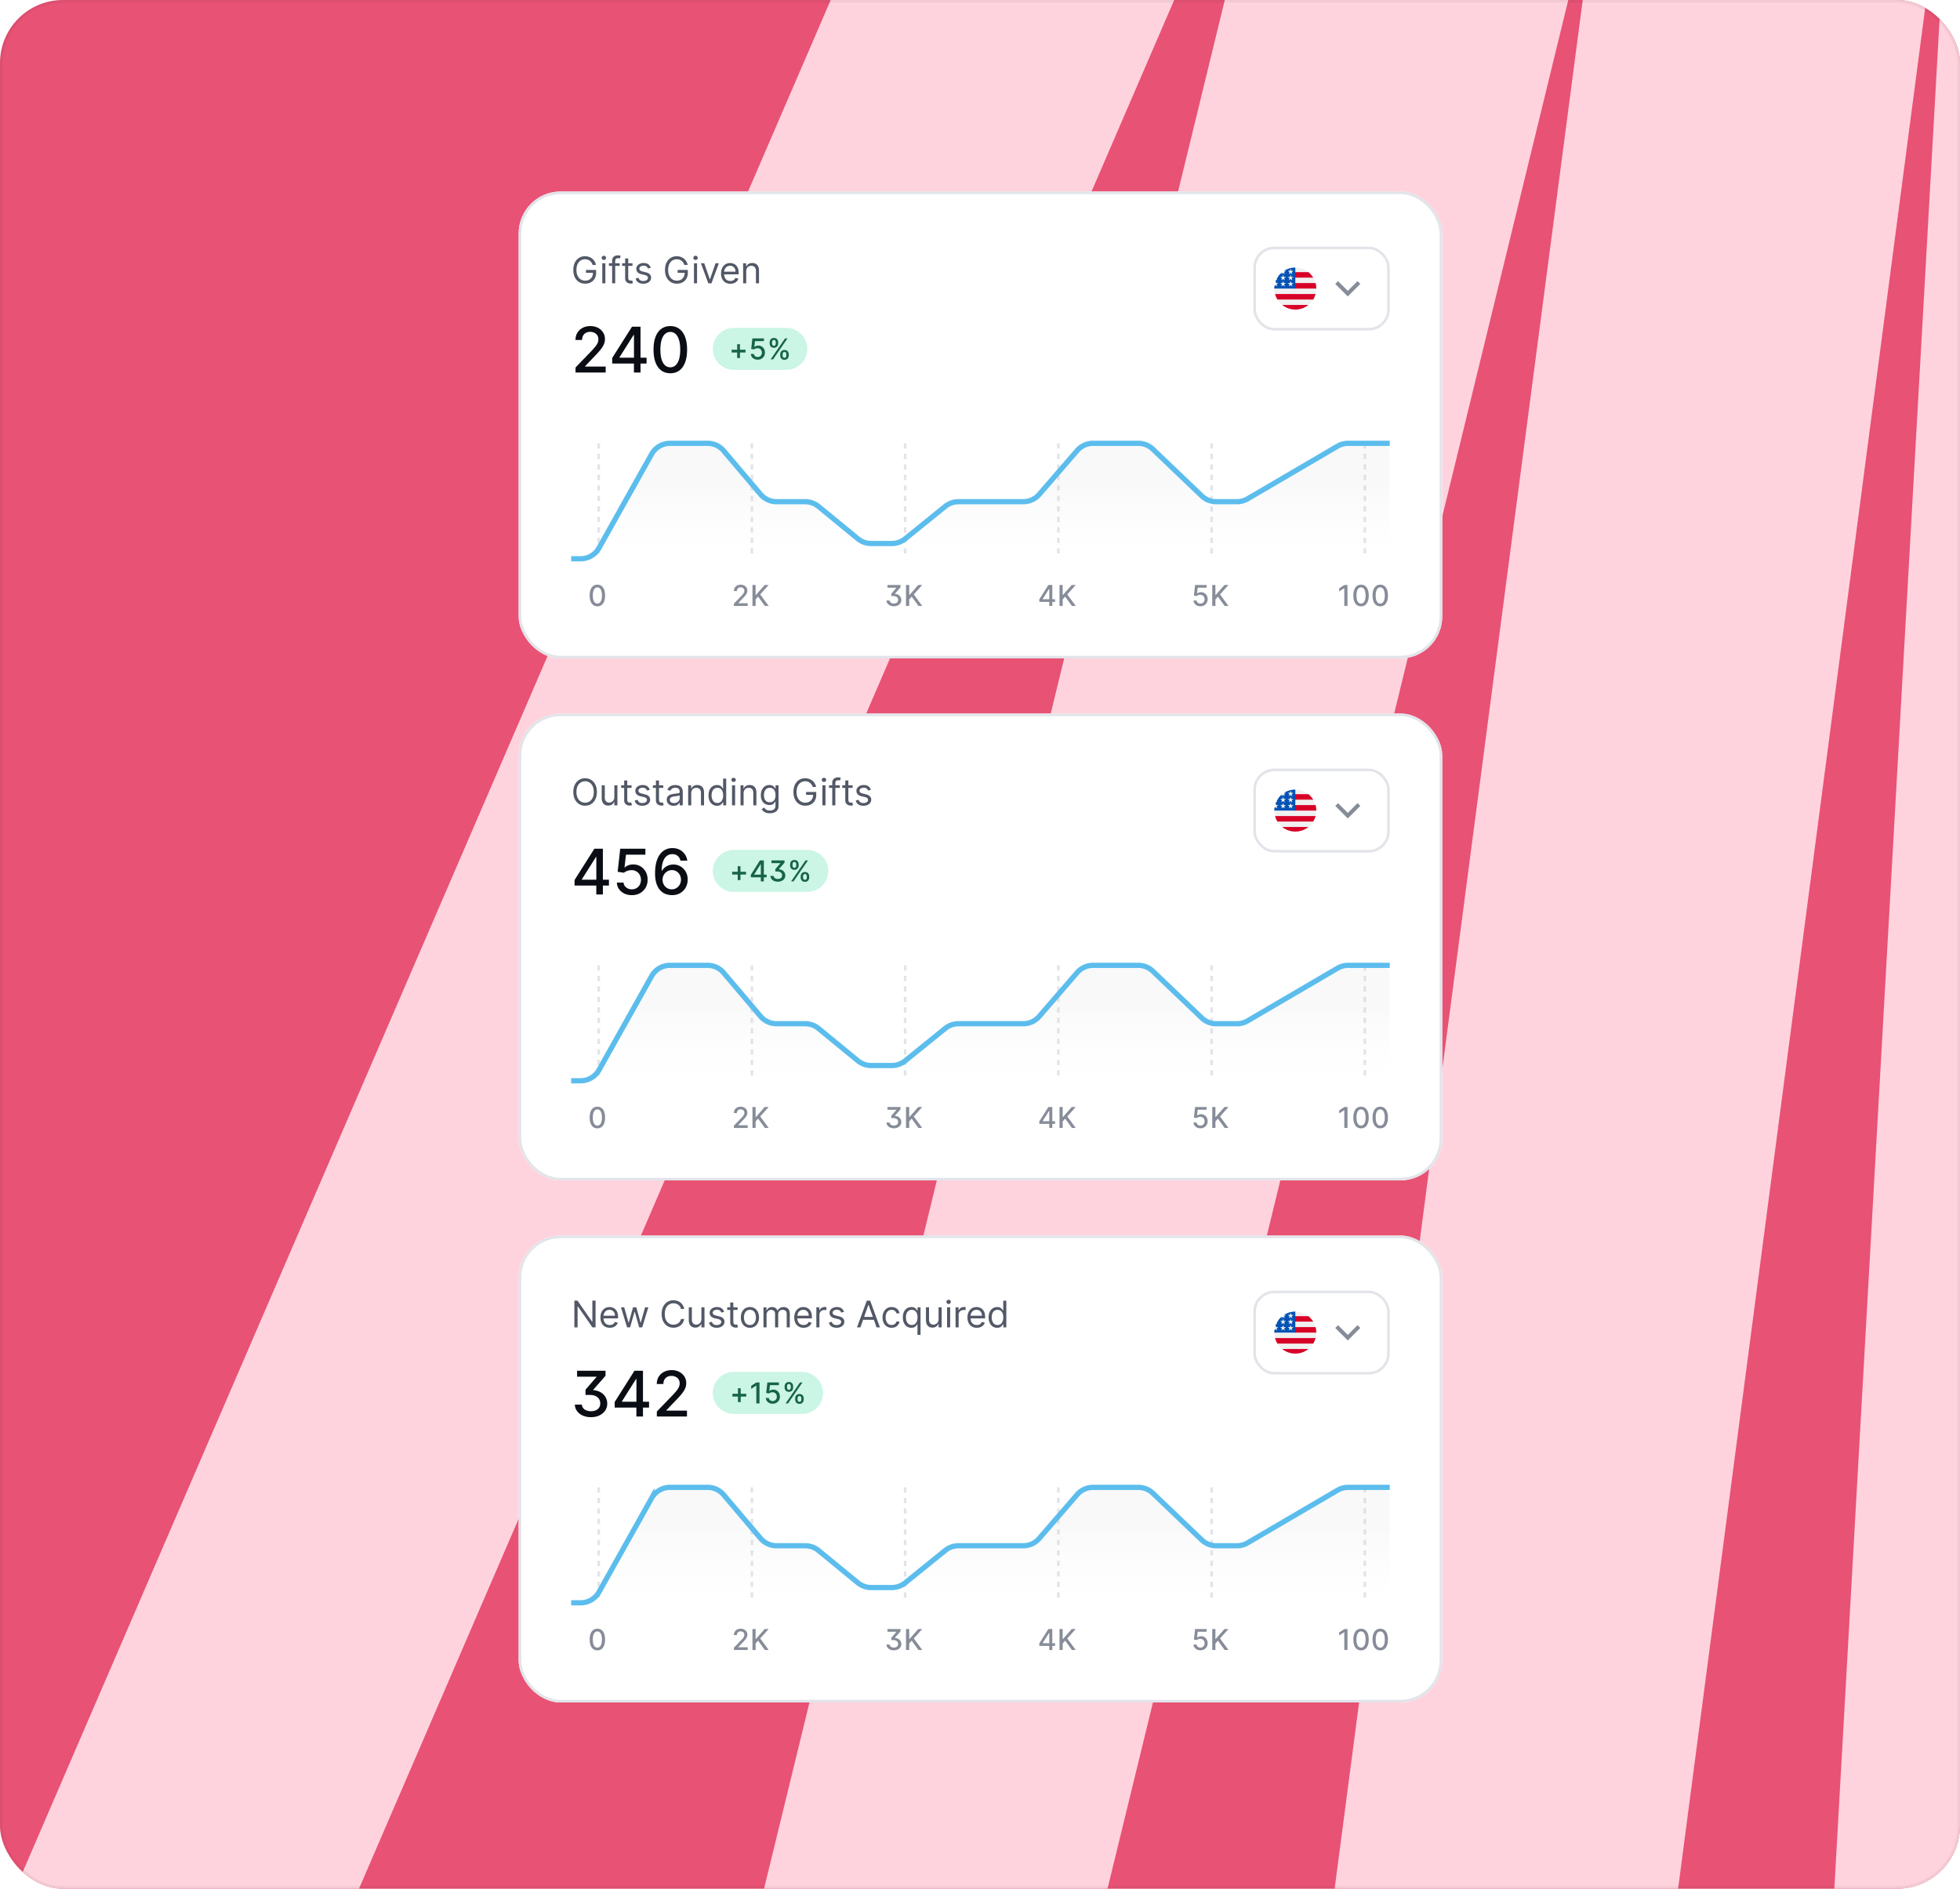
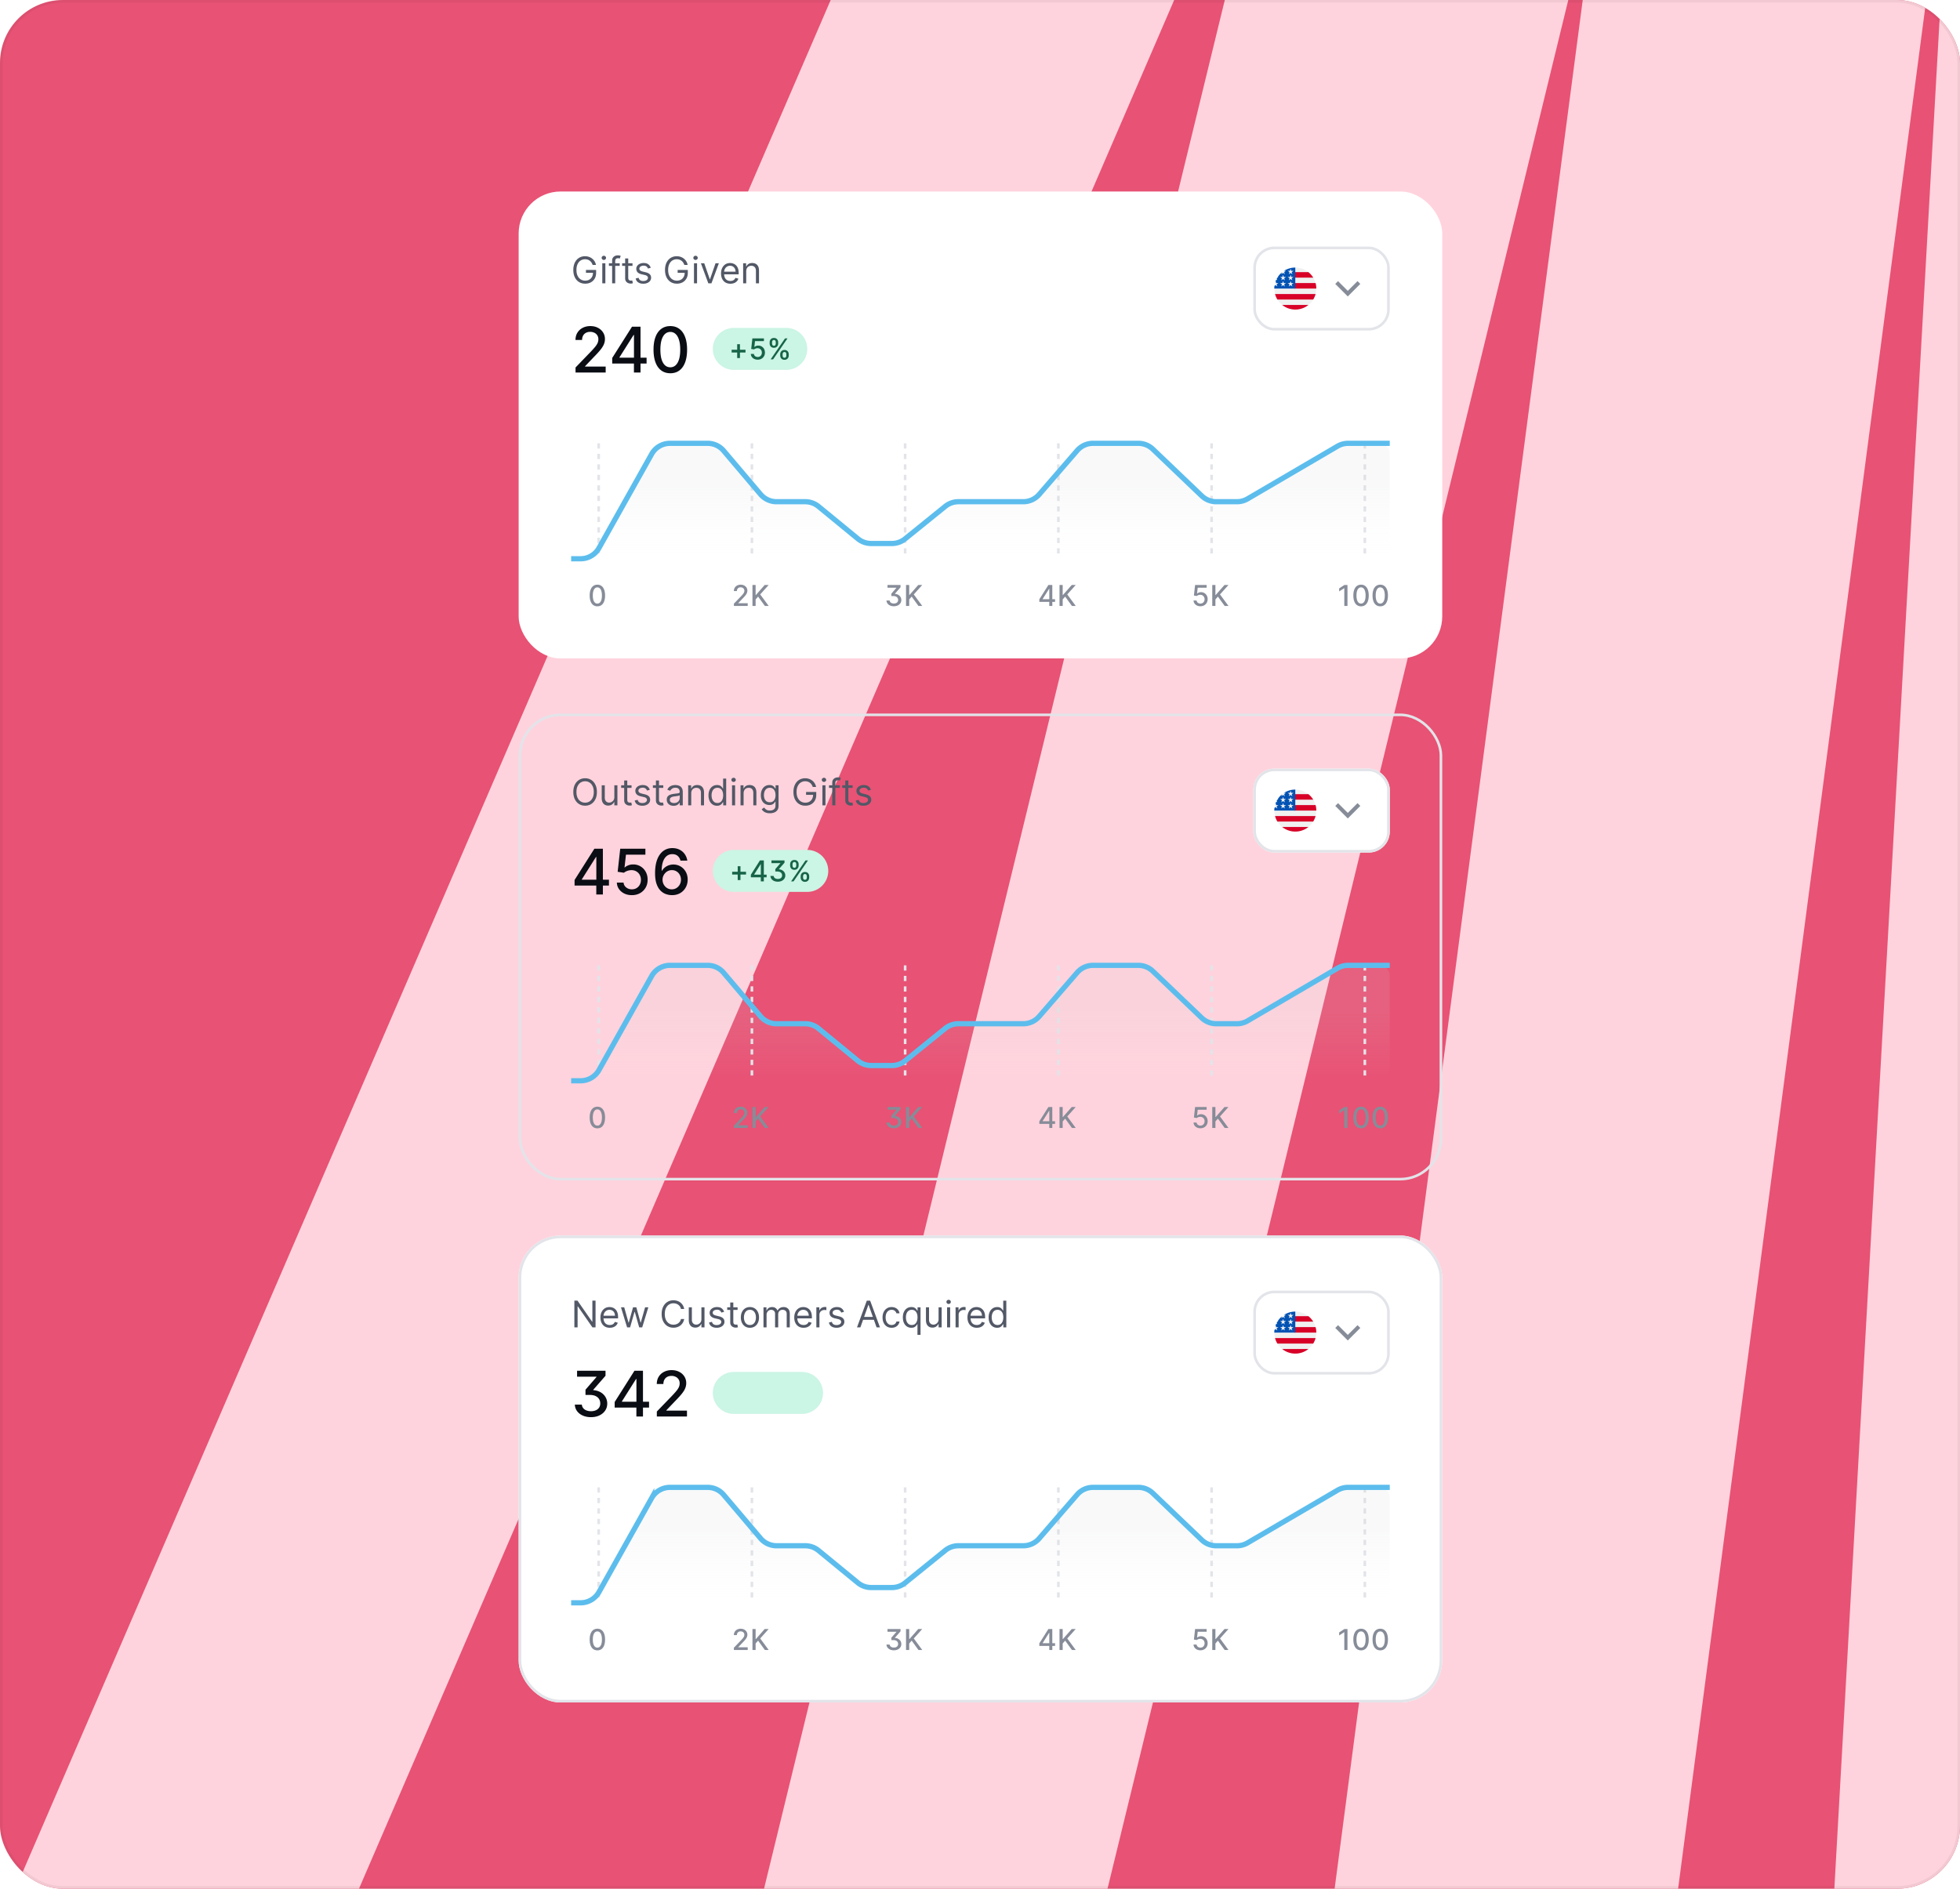
<svg xmlns="http://www.w3.org/2000/svg" width="747" height="720" fill="none">
  <g clip-path="url(#a)">
    <rect width="747" height="720" fill="#E85274" rx="24" />
    <path fill="#FFD3DD" d="M1024.87 0h130.91v734.453h-130.91V0zM882.943 0h130.907l-13.78 734.453H869.163L882.943 0zM739.635 0h130.906l-41.339 734.453H698.296L739.635 0zM603.217 0h130.906l-96.457 734.453H506.759L603.217 0zM466.799 0h130.906L418.57 734.453H287.664L466.799 0zM316.601 0h130.906L130.576 734.453H-.33L316.6 0z" />
    <g filter="url(#b)">
      <rect width="352" height="178" x="197.67" y="72" fill="#fff" rx="16" />
-       <rect width="351" height="177" x="198.17" y="72.5" stroke="#E2E4E9" rx="15.5" />
      <path fill="#525866" d="M225.863 100a3.578 3.578 0 0 0-.432-.9 2.792 2.792 0 0 0-.632-.686 2.652 2.652 0 0 0-.825-.433 3.299 3.299 0 0 0-1.014-.149c-.604 0-1.152.156-1.646.468-.494.311-.887.77-1.178 1.377-.292.606-.438 1.35-.438 2.232 0 .882.148 1.626.443 2.232.295.607.694 1.066 1.198 1.377a3.165 3.165 0 0 0 1.7.468c.584 0 1.097-.124 1.541-.373a2.64 2.64 0 0 0 1.044-1.064c.252-.461.378-1.003.378-1.626l.378.08h-3.062v-1.094h3.877v1.094c0 .838-.178 1.568-.536 2.187a3.712 3.712 0 0 1-1.472 1.442c-.623.338-1.339.507-2.148.507-.901 0-1.693-.212-2.376-.636-.68-.424-1.21-1.028-1.591-1.81-.378-.782-.567-1.71-.567-2.784 0-.805.108-1.53.323-2.172a4.813 4.813 0 0 1 .925-1.651 4.044 4.044 0 0 1 1.412-1.044 4.367 4.367 0 0 1 1.795-.363c.537 0 1.037.081 1.501.244a4.038 4.038 0 0 1 2.168 1.73 4 4 0 0 1 .507 1.347h-1.273zm3.68 7v-7.636h1.173V107h-1.173zm.596-8.91a.831.831 0 0 1-.591-.233.749.749 0 0 1-.244-.561c0-.22.081-.407.244-.562a.831.831 0 0 1 .591-.234c.229 0 .424.078.587.234a.742.742 0 0 1 .248.562.742.742 0 0 1-.248.561.818.818 0 0 1-.587.234zm6.042 1.274v.994h-4.116v-.994h4.116zM233.298 107v-8.69c0-.438.103-.802.308-1.094.206-.292.472-.51.801-.656a2.527 2.527 0 0 1 1.039-.22c.288 0 .523.024.706.07.182.047.318.09.407.13l-.338 1.014a5.404 5.404 0 0 0-.248-.075 1.513 1.513 0 0 0-.408-.044c-.388 0-.668.097-.84.293-.169.196-.254.482-.254.86V107h-1.173zm7.765-7.636v.994h-3.958v-.994h3.958zm-2.804-1.83h1.173v7.278c0 .332.048.581.144.746.1.163.226.272.378.328.156.053.32.08.492.08.13 0 .236-.007.319-.02l.198-.04.239 1.054a2.469 2.469 0 0 1-.875.139c-.331 0-.656-.071-.974-.213a1.94 1.94 0 0 1-.786-.652c-.205-.291-.308-.659-.308-1.103v-7.597zm9.757 3.54-1.054.298a1.954 1.954 0 0 0-.293-.512 1.438 1.438 0 0 0-.517-.418c-.219-.109-.499-.164-.84-.164-.468 0-.857.108-1.169.324-.308.212-.462.482-.462.81 0 .292.106.522.318.691.212.169.544.31.994.423l1.134.278c.683.166 1.191.419 1.526.761.335.338.502.774.502 1.307 0 .438-.126.829-.378 1.173-.248.345-.596.617-1.044.816-.447.199-.967.298-1.561.298-.779 0-1.423-.169-1.934-.507-.51-.338-.833-.832-.969-1.482l1.114-.278c.106.411.306.719.601.925.298.205.688.308 1.168.308.547 0 .982-.116 1.303-.348.325-.235.487-.517.487-.845a.89.89 0 0 0-.278-.666c-.186-.183-.471-.319-.855-.408l-1.273-.298c-.699-.166-1.213-.423-1.541-.771-.325-.351-.487-.79-.487-1.317 0-.431.121-.812.362-1.144a2.478 2.478 0 0 1 1-.78 3.51 3.51 0 0 1 1.442-.284c.755 0 1.349.166 1.779.497.435.332.743.769.925 1.313zM260.81 100a3.578 3.578 0 0 0-.432-.9 2.772 2.772 0 0 0-.632-.686 2.652 2.652 0 0 0-.825-.433 3.299 3.299 0 0 0-1.014-.149 3.02 3.02 0 0 0-1.646.468c-.494.311-.886.77-1.178 1.377-.292.606-.437 1.35-.437 2.232 0 .882.147 1.626.442 2.232.295.607.694 1.066 1.198 1.377a3.165 3.165 0 0 0 1.7.468c.584 0 1.097-.124 1.542-.373a2.653 2.653 0 0 0 1.044-1.064c.252-.461.377-1.003.377-1.626l.378.08h-3.062v-1.094h3.878v1.094c0 .838-.179 1.568-.537 2.187a3.706 3.706 0 0 1-1.472 1.442c-.623.338-1.339.507-2.148.507-.901 0-1.693-.212-2.376-.636-.679-.424-1.21-1.028-1.591-1.81-.378-.782-.567-1.71-.567-2.784 0-.805.108-1.53.323-2.172a4.813 4.813 0 0 1 .925-1.651 4.053 4.053 0 0 1 1.412-1.044 4.367 4.367 0 0 1 1.795-.363c.537 0 1.037.081 1.501.244a4.031 4.031 0 0 1 2.168 1.73 4 4 0 0 1 .507 1.347h-1.273zm3.68 7v-7.636h1.173V107h-1.173zm.596-8.91a.833.833 0 0 1-.591-.233.749.749 0 0 1-.244-.561c0-.22.081-.407.244-.562a.833.833 0 0 1 .591-.234c.229 0 .425.078.587.234a.743.743 0 0 1 .249.562.743.743 0 0 1-.249.561.817.817 0 0 1-.587.234zm8.886 1.274L271.148 107h-1.193l-2.824-7.636h1.273l2.108 6.085h.08l2.108-6.085h1.272zm4.393 7.795c-.736 0-1.37-.162-1.904-.487a3.28 3.28 0 0 1-1.228-1.372c-.285-.59-.427-1.276-.427-2.059 0-.782.142-1.471.427-2.068.289-.6.69-1.067 1.203-1.402.517-.338 1.121-.507 1.81-.507.398 0 .79.067 1.178.2a2.92 2.92 0 0 1 1.059.645c.318.295.572.686.761 1.174.189.487.283 1.087.283 1.799v.498h-5.886v-1.015h4.693c0-.431-.086-.815-.259-1.153a1.94 1.94 0 0 0-.725-.8c-.312-.196-.68-.294-1.104-.294-.467 0-.872.116-1.213.348a2.298 2.298 0 0 0-.781.895 2.632 2.632 0 0 0-.273 1.183v.676c0 .577.099 1.066.298 1.467.202.398.482.701.84.91.358.205.774.308 1.248.308.309 0 .587-.043.835-.129.252-.09.469-.222.652-.398.182-.179.323-.401.422-.666l1.134.318c-.119.385-.32.723-.602 1.014a2.905 2.905 0 0 1-1.044.676c-.414.16-.88.239-1.397.239zm6.036-4.753V107h-1.173v-7.636h1.134v1.193h.099c.179-.388.451-.7.815-.935.365-.239.836-.358 1.412-.358.517 0 .97.106 1.357.318.388.21.69.527.905.955.216.424.323.961.323 1.611V107H288.1v-4.773c0-.6-.156-1.067-.467-1.402-.312-.338-.739-.507-1.283-.507-.374 0-.709.081-1.004.244a1.736 1.736 0 0 0-.691.711c-.169.311-.254.689-.254 1.133z" />
      <path fill="#0A0D14" d="M219.349 141v-1.909l5.906-6.119a32.573 32.573 0 0 0 1.56-1.748c.415-.505.724-.985.929-1.44.204-.454.307-.937.307-1.449 0-.579-.137-1.079-.409-1.5a2.673 2.673 0 0 0-1.117-.98 3.552 3.552 0 0 0-1.594-.349c-.625 0-1.17.128-1.636.383a2.63 2.63 0 0 0-1.074 1.083c-.25.465-.375 1.011-.375 1.636h-2.514c0-1.063.244-1.992.733-2.787a4.974 4.974 0 0 1 2.011-1.849c.852-.444 1.821-.665 2.906-.665 1.097 0 2.063.219 2.898.656.841.432 1.497 1.023 1.969 1.773.471.744.707 1.585.707 2.523 0 .647-.122 1.281-.366 1.9-.239.619-.656 1.31-1.253 2.071-.597.756-1.426 1.673-2.489 2.753l-3.468 3.631v.127h7.858V141h-11.489zm13.977-3.409v-2.131l7.543-11.915h1.679v3.137h-1.066l-5.394 8.54v.136h10.338v2.233h-13.1zm8.276 3.409v-4.057l.017-.971v-12.427h2.497V141h-2.514zm13.87.29c-1.346-.006-2.497-.361-3.451-1.066-.955-.704-1.685-1.73-2.191-3.076-.505-1.347-.758-2.969-.758-4.867 0-1.892.253-3.508.758-4.849.512-1.341 1.245-2.364 2.199-3.068.961-.705 2.108-1.057 3.443-1.057 1.336 0 2.481.355 3.435 1.065.955.705 1.685 1.727 2.19 3.068.512 1.336.768 2.949.768 4.841 0 1.904-.253 3.529-.759 4.875-.506 1.341-1.236 2.367-2.19 3.077-.955.705-2.103 1.057-3.444 1.057zm0-2.276c1.182 0 2.106-.576 2.77-1.73.671-1.153 1.006-2.821 1.006-5.003 0-1.449-.153-2.673-.46-3.673-.301-1.006-.736-1.767-1.304-2.284a2.853 2.853 0 0 0-2.012-.784c-1.176 0-2.099.579-2.769 1.738-.671 1.159-1.009 2.827-1.015 5.003 0 1.455.151 2.685.452 3.691.307 1 .742 1.758 1.304 2.275.563.512 1.239.767 2.028.767z" />
      <path fill="#CBF5E5" d="M271.67 132a8 8 0 0 1 8-8h20a8 8 0 0 1 0 16h-20a8 8 0 0 1-8-8z" />
      <path fill="#176448" d="M280.958 135.492v-5.281h1.051v5.281h-1.051zm-2.113-2.117v-1.051h5.281v1.051h-5.281zm9.933 2.734c-.49 0-.93-.093-1.32-.281a2.391 2.391 0 0 1-.93-.781 2.056 2.056 0 0 1-.371-1.133h1.172c.028.344.181.626.457.848.276.221.606.332.992.332.307 0 .579-.071.816-.211.24-.143.427-.34.563-.59a1.74 1.74 0 0 0 .207-.856c0-.325-.071-.615-.211-.871a1.564 1.564 0 0 0-.582-.601 1.647 1.647 0 0 0-.844-.223c-.242 0-.486.042-.73.125a1.714 1.714 0 0 0-.594.328l-1.106-.164.45-4.031h4.398v1.035h-3.395l-.253 2.238h.046c.157-.151.364-.277.622-.378.26-.102.539-.153.835-.153a2.447 2.447 0 0 1 2.204 1.297c.221.398.33.857.328 1.375a2.68 2.68 0 0 1-.352 1.387c-.234.406-.56.726-.976.961-.414.231-.89.347-1.426.347zm8.576-1.609v-.422c0-.302.063-.578.188-.828.127-.253.312-.454.554-.605.245-.154.541-.231.887-.231.354 0 .651.076.891.227.239.151.42.352.543.605.125.253.187.53.187.832v.422c0 .302-.062.579-.187.832-.125.25-.309.452-.551.605-.24.152-.534.227-.883.227-.351 0-.648-.075-.89-.227a1.492 1.492 0 0 1-.551-.605 1.852 1.852 0 0 1-.188-.832zm.91-.422v.422c0 .224.054.427.161.609.106.183.293.274.558.274.263 0 .447-.091.551-.274.104-.182.156-.385.156-.609v-.422c0-.224-.051-.427-.152-.609-.099-.183-.284-.274-.555-.274-.26 0-.445.091-.555.274a1.163 1.163 0 0 0-.164.609zm-4.933-4.156v-.422c0-.302.062-.579.187-.832.128-.253.313-.454.555-.606.245-.151.54-.226.887-.226.354 0 .651.075.89.226.24.152.421.353.543.606.123.253.184.53.184.832v.422c0 .302-.063.579-.188.832-.122.25-.304.452-.546.605-.24.151-.534.227-.883.227-.354 0-.653-.076-.895-.227a1.51 1.51 0 0 1-.547-.605 1.85 1.85 0 0 1-.187-.832zm.914-.422v.422c0 .224.052.427.156.609.107.183.293.274.559.274.26 0 .442-.091.547-.274.106-.182.16-.385.16-.609v-.422c0-.224-.051-.427-.153-.609-.101-.183-.286-.274-.554-.274-.261 0-.446.091-.555.274-.107.182-.16.385-.16.609zm-.543 6.5 5.5-8h.934l-5.5 8h-.934z" />
      <g filter="url(#c)">
        <rect width="52" height="32" x="477.67" y="92" fill="#fff" rx="8" />
        <rect width="51" height="31" x="478.17" y="92.5" stroke="#E2E4E9" rx="7.5" />
        <g clip-path="url(#d)">
          <path fill="#F0F0F0" d="M493.67 116a8 8 0 1 0 0-16 8 8 0 0 0 0 16z" />
          <path fill="#D80027" d="M493.322 108h8.348a7.98 7.98 0 0 0-.276-2.087h-8.072V108zm0-4.174h7.174a8.059 8.059 0 0 0-1.846-2.087h-5.328v2.087zM493.67 116c1.883 0 3.613-.65 4.98-1.739h-9.96a7.963 7.963 0 0 0 4.98 1.739zm-6.826-3.826h13.652a7.948 7.948 0 0 0 .898-2.087h-15.448c.2.744.505 1.445.898 2.087z" />
          <path fill="#0052B4" d="M489.376 101.249h.729l-.678.493.259.797-.678-.493-.679.493.224-.689a8.061 8.061 0 0 0-1.551 1.73h.233l-.432.313a8.82 8.82 0 0 0-.193.342l.206.635-.385-.28c-.095.203-.183.41-.261.621l.227.699h.838l-.678.493.259.797-.678-.493-.406.295c-.041.327-.062.66-.062.998h8v-8a7.96 7.96 0 0 0-4.294 1.249zm.31 5.951-.678-.493-.679.493.259-.797-.678-.493h.839l.259-.797.259.797h.838l-.678.493.259.797zm-.259-3.128.259.798-.678-.493-.679.493.259-.798-.678-.492h.839l.259-.797.259.797h.838l-.678.492zm3.128 3.128-.678-.493-.678.493.259-.797-.678-.493h.838l.259-.797.259.797h.838l-.678.493.259.797zm-.259-3.128.259.798-.678-.493-.678.493.259-.798-.678-.492h.838l.259-.797.259.797h.838l-.678.492zm0-2.33.259.797-.678-.493-.678.493.259-.797-.678-.493h.838l.259-.797.259.797h.838l-.678.493z" />
        </g>
        <path fill="#868C98" d="m513.67 108.879 3.712-3.712 1.061 1.06L513.67 111l-4.773-4.773 1.06-1.06 3.713 3.712z" />
      </g>
      <path stroke="#E2E4E9" stroke-dasharray="2 2" d="M228.17 168v44" />
      <path fill="#868C98" d="M227.674 230.133c-.617-.003-1.144-.166-1.582-.488-.437-.323-.772-.793-1.004-1.411-.231-.617-.347-1.36-.347-2.23 0-.867.116-1.608.347-2.223.235-.614.571-1.083 1.008-1.406.44-.323.966-.484 1.578-.484.612 0 1.137.162 1.575.488.437.323.772.792 1.003 1.406.235.612.352 1.352.352 2.219 0 .872-.116 1.617-.348 2.234-.231.615-.566 1.085-1.004 1.41-.437.323-.963.485-1.578.485zm0-1.043c.542 0 .965-.264 1.27-.793.307-.529.461-1.293.461-2.293 0-.664-.071-1.225-.211-1.684-.138-.461-.337-.81-.598-1.047a1.31 1.31 0 0 0-.922-.359c-.539 0-.962.266-1.269.797-.308.531-.462 1.296-.465 2.293 0 .667.069 1.23.207 1.691.141.459.34.806.598 1.043.257.235.567.352.929.352z" />
      <path stroke="#E2E4E9" stroke-dasharray="2 2" d="M286.57 168v44" />
      <path fill="#868C98" d="M279.704 230v-.875l2.707-2.805c.289-.304.527-.571.715-.8a3.02 3.02 0 0 0 .426-.661c.093-.208.14-.429.14-.664 0-.265-.062-.494-.187-.687a1.228 1.228 0 0 0-.512-.449 1.625 1.625 0 0 0-.73-.161c-.287 0-.537.059-.75.176a1.208 1.208 0 0 0-.493.496 1.572 1.572 0 0 0-.172.75h-1.152c0-.487.112-.912.336-1.277.224-.365.531-.647.922-.848a2.848 2.848 0 0 1 1.332-.304c.503 0 .945.1 1.328.3.386.198.686.469.902.813.217.341.325.726.325 1.156 0 .297-.056.587-.168.871-.11.284-.301.601-.575.949-.273.347-.653.767-1.14 1.262l-1.59 1.664v.059h3.602V230h-5.266zm7.075 0v-8h1.207v3.82h.098l3.356-3.82h1.519l-3.226 3.602 3.238 4.398h-1.453l-2.586-3.574-.946 1.086V230h-1.207z" />
      <path stroke="#E2E4E9" stroke-dasharray="2 2" d="M344.97 168v44" />
      <path fill="#868C98" d="M337.85 227.914h1.223c.026.247.111.458.254.633.146.172.336.302.57.39.234.089.495.133.781.133.308 0 .582-.052.825-.156.244-.104.437-.258.578-.461a1.29 1.29 0 0 0 .211-.75c0-.266-.064-.51-.192-.734a1.355 1.355 0 0 0-.601-.539c-.274-.136-.631-.203-1.071-.203h-.715v-.915l1.922-2.218v-.059h-3.39V222h4.968v.875l-2.14 2.453v.063c.37.023.704.1 1.004.23.302.13.56.302.773.516a2.203 2.203 0 0 1 .664 1.605c0 .461-.122.87-.367 1.227a2.487 2.487 0 0 1-1.012.84c-.427.2-.916.3-1.468.3-.513 0-.978-.088-1.395-.265a2.478 2.478 0 0 1-1.004-.758 2.072 2.072 0 0 1-.418-1.172zm7.458 2.086v-8h1.208v3.82h.097l3.356-3.82h1.519l-3.226 3.602L351.5 230h-1.453l-2.586-3.574-.945 1.086V230h-1.208z" />
      <path stroke="#E2E4E9" stroke-dasharray="2 2" d="M403.37 168v44" />
      <path fill="#868C98" d="M396.11 228.438v-.977l3.457-5.461h.77v1.437h-.488l-2.473 3.915v.062h4.738v1.024h-6.004zm3.793 1.562v-1.859l.008-.446V222h1.145v8h-1.153zm3.902 0v-8h1.207v3.82h.098l3.355-3.82h1.52l-3.227 3.602 3.238 4.398h-1.453l-2.586-3.574-.945 1.086V230h-1.207z" />
      <path stroke="#E2E4E9" stroke-dasharray="2 2" d="M461.77 168v44" />
      <path fill="#868C98" d="M457.507 230.109c-.489 0-.93-.093-1.32-.281a2.399 2.399 0 0 1-.93-.781 2.064 2.064 0 0 1-.371-1.133h1.172c.029.344.181.626.457.848.276.221.607.332.992.332.307 0 .58-.071.817-.211.239-.143.427-.34.562-.59a1.74 1.74 0 0 0 .207-.856c0-.325-.07-.615-.211-.871a1.55 1.55 0 0 0-.582-.601 1.647 1.647 0 0 0-.844-.223c-.242 0-.485.042-.73.125a1.714 1.714 0 0 0-.594.328l-1.105-.164.449-4.031h4.398v1.035h-3.394l-.254 2.238h.047a1.85 1.85 0 0 1 .621-.378 2.27 2.27 0 0 1 .836-.153 2.45 2.45 0 0 1 2.203 1.297c.221.398.331.857.328 1.375a2.67 2.67 0 0 1-.351 1.387c-.235.406-.56.726-.977.961-.414.231-.889.347-1.426.347zm4.51-.109v-8h1.207v3.82h.098l3.355-3.82h1.52l-3.227 3.602 3.239 4.398h-1.453l-2.586-3.574-.946 1.086V230h-1.207z" />
      <path stroke="#E2E4E9" stroke-dasharray="2 2" d="M520.17 168v44" />
      <path fill="#868C98" d="M513.554 222v8h-1.211v-6.789h-.046l-1.914 1.25v-1.156l1.996-1.305h1.175zm5.17 8.133c-.618-.003-1.145-.166-1.582-.488-.438-.323-.773-.793-1.004-1.411-.232-.617-.348-1.36-.348-2.23 0-.867.116-1.608.348-2.223.234-.614.57-1.083 1.008-1.406.44-.323.966-.484 1.578-.484.612 0 1.136.162 1.574.488.437.323.772.792 1.004 1.406.234.612.351 1.352.351 2.219 0 .872-.116 1.617-.347 2.234-.232.615-.567 1.085-1.004 1.41-.438.323-.964.485-1.578.485zm0-1.043c.541 0 .964-.264 1.269-.793.307-.529.461-1.293.461-2.293 0-.664-.07-1.225-.211-1.684-.138-.461-.337-.81-.597-1.047a1.312 1.312 0 0 0-.922-.359c-.539 0-.963.266-1.27.797-.307.531-.462 1.296-.465 2.293 0 .667.069 1.23.207 1.691.141.459.34.806.598 1.043.258.235.568.352.93.352zm7.32 1.043c-.617-.003-1.144-.166-1.582-.488-.437-.323-.772-.793-1.004-1.411-.231-.617-.347-1.36-.347-2.23 0-.867.116-1.608.347-2.223.235-.614.571-1.083 1.008-1.406.44-.323.966-.484 1.578-.484.612 0 1.137.162 1.574.488.438.323.773.792 1.004 1.406.235.612.352 1.352.352 2.219 0 .872-.116 1.617-.348 2.234-.232.615-.566 1.085-1.004 1.41-.437.323-.963.485-1.578.485zm0-1.043c.542 0 .965-.264 1.27-.793.307-.529.461-1.293.461-2.293 0-.664-.071-1.225-.211-1.684-.138-.461-.337-.81-.598-1.047a1.31 1.31 0 0 0-.922-.359c-.539 0-.962.266-1.269.797-.308.531-.463 1.296-.465 2.293 0 .667.069 1.23.207 1.691.14.459.34.806.598 1.043.257.235.567.352.929.352z" />
      <path fill="url(#e)" fill-opacity=".12" d="M223.659 211.537h-5.757a.232.232 0 1 0 0 .463H525.67a4 4 0 0 0 4-4v-36a4 4 0 0 0-4-4h-12.963c-.704 0-1.395.186-2.005.539l-36.165 20.944c-.609.353-1.3.539-2.004.539h-10.605a4.002 4.002 0 0 1-2.748-1.094l-20.979-19.835a4 4 0 0 0-2.748-1.093h-20.72a3.997 3.997 0 0 0-3.011 1.367l-16.869 19.288a3.98 3.98 0 0 1-3 1.367h-28c-.909 0-1.782.309-2.491.877l-17.499 14.006a4 4 0 0 1-2.5.877h-10.786a3.999 3.999 0 0 1-2.521-.895l-17.21-13.971a3.996 3.996 0 0 0-2.521-.894h-14.227a3.999 3.999 0 0 1-3.038-1.399l-16.464-19.225a4.001 4.001 0 0 0-3.038-1.398h-18.57c-1.44 0-2.77.775-3.48 2.028l-22.369 39.481a4 4 0 0 1-3.48 2.028z" />
      <path stroke="#5CBDED" stroke-width="2" d="M217.67 212h3.633a8 8 0 0 0 6.979-4.088l20.084-35.824a7.999 7.999 0 0 1 6.978-4.088h14.348a7.999 7.999 0 0 1 6.103 2.828l14.066 16.6a8.002 8.002 0 0 0 6.103 2.828h10.919a8 8 0 0 1 5.074 1.815l14.988 12.298a8.006 8.006 0 0 0 5.075 1.815h7.916a7.995 7.995 0 0 0 5.031-1.78l15.29-12.368a7.991 7.991 0 0 1 5.029-1.78h24.718a7.99 7.99 0 0 0 6.046-2.765l14.474-16.726a8 8 0 0 1 6.05-2.765h17.263a8 8 0 0 1 5.527 2.216l18.653 17.824a8.002 8.002 0 0 0 5.527 2.216h7.894a7.991 7.991 0 0 0 4.041-1.096l34.281-20.064a7.996 7.996 0 0 1 4.041-1.096h15.869" />
    </g>
    <g filter="url(#f)">
-       <rect width="352" height="178" x="197.67" y="271" fill="#fff" rx="16" />
      <rect width="351" height="177" x="198.17" y="271.5" stroke="#E2E4E9" rx="15.5" />
      <path fill="#525866" d="M227.494 300.909c0 1.074-.194 2.002-.582 2.784-.388.782-.92 1.386-1.596 1.81-.676.424-1.448.636-2.317.636-.868 0-1.64-.212-2.316-.636-.676-.424-1.208-1.028-1.596-1.81-.388-.782-.582-1.71-.582-2.784 0-1.074.194-2.002.582-2.784.388-.782.92-1.385 1.596-1.81.676-.424 1.448-.636 2.316-.636.869 0 1.641.212 2.317.636.676.425 1.208 1.028 1.596 1.81.388.782.582 1.71.582 2.784zm-1.193 0c0-.882-.148-1.626-.443-2.232-.292-.607-.688-1.066-1.188-1.377a3.078 3.078 0 0 0-1.671-.468c-.616 0-1.174.156-1.675.468-.497.311-.893.77-1.188 1.377-.292.606-.438 1.35-.438 2.232 0 .882.146 1.626.438 2.232.295.607.691 1.066 1.188 1.377a3.104 3.104 0 0 0 1.675.468c.617 0 1.174-.156 1.671-.468.5-.311.896-.77 1.188-1.377.295-.606.443-1.35.443-2.232zm7.835 1.969v-4.514h1.174V306h-1.174v-1.293h-.079a2.514 2.514 0 0 1-.835.99c-.378.268-.856.402-1.432.402-.478 0-.902-.104-1.273-.313a2.192 2.192 0 0 1-.875-.954c-.212-.428-.318-.966-.318-1.616v-4.852h1.173v4.772c0 .557.156 1.001.467 1.333.315.331.716.497 1.204.497.291 0 .588-.075.89-.224.304-.149.56-.378.765-.686.209-.308.313-.701.313-1.178zm6.56-4.514v.994h-3.958v-.994h3.958zm-2.804-1.83h1.173v7.278c0 .332.048.581.144.746.1.163.226.272.378.328.156.053.32.08.492.08.129 0 .235-.007.318-.02l.199-.04.239 1.054a2.469 2.469 0 0 1-.875.139c-.332 0-.656-.071-.975-.213a1.944 1.944 0 0 1-.785-.652c-.206-.291-.308-.659-.308-1.103v-7.597zm9.757 3.54-1.054.298a1.954 1.954 0 0 0-.293-.512 1.438 1.438 0 0 0-.517-.418c-.219-.109-.499-.164-.841-.164-.467 0-.856.108-1.168.324-.308.212-.462.482-.462.81 0 .292.106.522.318.691.212.169.543.31.994.423l1.134.278c.682.166 1.191.419 1.526.761.335.338.502.774.502 1.307 0 .438-.126.829-.378 1.173-.248.345-.596.617-1.044.816-.447.199-.968.298-1.561.298-.779 0-1.423-.169-1.934-.507-.51-.338-.833-.832-.969-1.482l1.113-.278c.106.411.307.719.602.925.298.205.688.308 1.168.308.547 0 .981-.116 1.303-.348.325-.235.487-.517.487-.845a.89.89 0 0 0-.278-.666c-.186-.183-.471-.319-.855-.408l-1.273-.298c-.7-.166-1.213-.423-1.541-.771-.325-.351-.488-.79-.488-1.317 0-.431.121-.812.363-1.144a2.48 2.48 0 0 1 1-.78 3.503 3.503 0 0 1 1.441-.284c.756 0 1.349.166 1.78.497.434.332.743.769.925 1.313zm5.142-1.71v.994h-3.957v-.994h3.957zm-2.804-1.83h1.174v7.278c0 .332.048.581.144.746a.739.739 0 0 0 .378.328c.155.053.319.08.492.08.129 0 .235-.007.318-.02l.199-.04.239 1.054c-.08.03-.191.06-.334.09a2.459 2.459 0 0 1-.541.049c-.332 0-.657-.071-.975-.213a1.931 1.931 0 0 1-.785-.652c-.206-.291-.309-.659-.309-1.103v-7.597zm6.732 9.645c-.484 0-.923-.091-1.317-.273a2.263 2.263 0 0 1-.94-.801c-.232-.351-.348-.775-.348-1.273 0-.437.086-.792.259-1.064a1.82 1.82 0 0 1 .691-.646c.288-.156.606-.272.954-.348.352-.079.705-.142 1.059-.189.464-.059.841-.104 1.129-.134.292-.033.504-.088.636-.164.136-.076.204-.209.204-.398v-.04c0-.49-.134-.871-.403-1.143-.265-.272-.667-.408-1.208-.408-.56 0-.999.123-1.317.368-.318.245-.542.507-.671.786l-1.114-.398c.199-.464.464-.825.795-1.084.335-.262.7-.444 1.094-.547a4.547 4.547 0 0 1 1.174-.159c.245 0 .527.03.845.09.321.056.631.174.929.353.302.179.552.449.751.81.199.361.298.845.298 1.452V306h-1.173v-1.034h-.06a2.059 2.059 0 0 1-.397.532c-.186.189-.433.35-.741.482-.308.133-.684.199-1.129.199zm.179-1.054c.464 0 .855-.091 1.174-.273.321-.183.563-.418.726-.706.165-.289.248-.592.248-.91v-1.074c-.05.06-.159.114-.328.164a5.534 5.534 0 0 1-.577.124c-.215.033-.426.063-.631.09-.202.023-.366.043-.492.059-.305.04-.59.105-.855.194a1.475 1.475 0 0 0-.637.393c-.159.172-.238.408-.238.706 0 .408.15.716.452.925.305.205.691.308 1.158.308zm6.552-3.719V306h-1.173v-7.636h1.133v1.193h.1c.179-.388.451-.7.815-.935.365-.238.835-.358 1.412-.358.517 0 .97.106 1.357.318.388.209.69.527.905.955.216.424.323.961.323 1.611V306h-1.173v-4.773c0-.6-.156-1.067-.467-1.402-.312-.338-.739-.507-1.283-.507-.374 0-.709.081-1.004.244a1.736 1.736 0 0 0-.691.711c-.169.311-.254.689-.254 1.133zm9.816 4.753c-.636 0-1.198-.161-1.685-.482-.488-.325-.869-.782-1.144-1.372-.275-.594-.413-1.295-.413-2.103 0-.802.138-1.498.413-2.088.275-.59.658-1.046 1.148-1.368.491-.321 1.058-.482 1.701-.482.497 0 .89.083 1.178.249.292.162.514.348.666.557.156.205.277.374.363.507h.1v-3.759h1.173V306h-1.134v-1.173h-.139a7.523 7.523 0 0 1-.368.527 2.182 2.182 0 0 1-.681.561c-.295.163-.688.244-1.178.244zm.159-1.054c.471 0 .868-.123 1.193-.368.325-.248.572-.591.741-1.029.169-.441.253-.949.253-1.526 0-.57-.082-1.069-.248-1.497-.166-.431-.411-.765-.736-1.004-.325-.242-.726-.363-1.203-.363-.497 0-.911.128-1.243.383a2.296 2.296 0 0 0-.741 1.029 4.102 4.102 0 0 0-.243 1.452c0 .543.083 1.037.248 1.481.169.441.418.792.746 1.054.331.259.742.388 1.233.388zm5.569.895v-7.636h1.173V306h-1.173zm.596-8.909a.832.832 0 0 1-.591-.234.75.75 0 0 1-.244-.562c0-.218.081-.406.244-.561a.832.832 0 0 1 .591-.234c.229 0 .424.078.587.234a.74.74 0 0 1 .248.561.743.743 0 0 1-.248.562.818.818 0 0 1-.587.234zm3.815 4.315V306h-1.173v-7.636h1.133v1.193h.1c.179-.388.451-.7.815-.935.365-.238.835-.358 1.412-.358.517 0 .97.106 1.357.318.388.209.69.527.905.955.216.424.323.961.323 1.611V306h-1.173v-4.773c0-.6-.156-1.067-.467-1.402-.312-.338-.739-.507-1.283-.507-.374 0-.709.081-1.004.244a1.736 1.736 0 0 0-.691.711c-.169.311-.254.689-.254 1.133zm10.015 7.617c-.567 0-1.054-.073-1.462-.219a3.096 3.096 0 0 1-1.019-.567 3.07 3.07 0 0 1-.641-.746l.934-.656c.106.139.241.299.403.477.162.183.384.34.666.473.285.136.658.204 1.119.204.616 0 1.125-.15 1.526-.448.401-.298.602-.765.602-1.402v-1.551h-.1a6.255 6.255 0 0 1-.368.517c-.155.202-.381.383-.676.542-.292.156-.686.234-1.183.234-.617 0-1.17-.146-1.661-.438-.487-.291-.873-.716-1.158-1.273-.282-.556-.423-1.233-.423-2.028 0-.782.138-1.463.413-2.043.275-.584.658-1.034 1.149-1.353.49-.321 1.057-.482 1.7-.482.497 0 .891.083 1.183.249.295.162.52.348.676.557.159.205.282.374.368.507h.119v-1.213h1.134v7.855c0 .656-.149 1.19-.448 1.601a2.544 2.544 0 0 1-1.193.909 4.489 4.489 0 0 1-1.66.294zm-.04-4.196c.471 0 .868-.108 1.193-.323.325-.216.572-.526.741-.93.169-.404.253-.888.253-1.452 0-.55-.082-1.036-.248-1.457a2.192 2.192 0 0 0-.736-.989c-.325-.239-.726-.358-1.203-.358-.497 0-.911.126-1.243.378-.328.252-.575.59-.741 1.014a3.93 3.93 0 0 0-.243 1.412c0 .53.083.999.248 1.407.169.404.418.723.746.955.331.228.742.343 1.233.343zM309.757 299a3.572 3.572 0 0 0-.432-.9 2.797 2.797 0 0 0-.631-.686 2.645 2.645 0 0 0-.826-.432c-.308-.1-.646-.15-1.014-.15a3.02 3.02 0 0 0-1.646.468c-.493.311-.886.77-1.178 1.377-.291.606-.437 1.35-.437 2.232 0 .882.147 1.626.442 2.232.295.607.695 1.066 1.198 1.377a3.166 3.166 0 0 0 1.701.468c.583 0 1.097-.124 1.541-.373a2.653 2.653 0 0 0 1.044-1.064c.252-.461.378-1.003.378-1.626l.377.08h-3.062v-1.094h3.878v1.094c0 .838-.179 1.568-.537 2.187a3.706 3.706 0 0 1-1.472 1.442c-.623.338-1.339.507-2.147.507-.902 0-1.694-.212-2.377-.636-.679-.424-1.21-1.028-1.591-1.81-.378-.782-.567-1.71-.567-2.784 0-.805.108-1.53.324-2.172a4.806 4.806 0 0 1 .924-1.651 4.053 4.053 0 0 1 1.412-1.044 4.366 4.366 0 0 1 1.795-.363c.537 0 1.037.081 1.501.244.468.159.884.386 1.248.681.368.291.675.641.92 1.049a4 4 0 0 1 .507 1.347h-1.273zm3.68 7v-7.636h1.173V306h-1.173zm.597-8.909a.834.834 0 0 1-.592-.234.753.753 0 0 1-.244-.562.75.75 0 0 1 .244-.561.834.834 0 0 1 .592-.234c.228 0 .424.078.586.234a.741.741 0 0 1 .249.561.744.744 0 0 1-.249.562.815.815 0 0 1-.586.234zm6.042 1.273v.994h-4.117v-.994h4.117zM317.192 306v-8.69c0-.438.103-.802.308-1.094.206-.292.473-.511.801-.656a2.525 2.525 0 0 1 1.039-.219 2.709 2.709 0 0 1 1.114.199l-.338 1.014a5.995 5.995 0 0 0-.249-.075 1.55 1.55 0 0 0-.408-.044c-.387 0-.668.097-.84.293-.169.196-.253.482-.253.86V306h-1.174zm7.765-7.636v.994H321v-.994h3.957zm-2.804-1.83h1.173v7.278c0 .332.049.581.145.746a.74.74 0 0 0 .377.328c.156.053.32.08.493.08.129 0 .235-.007.318-.02l.199-.04.238 1.054c-.079.03-.19.06-.333.09a2.463 2.463 0 0 1-.542.049c-.331 0-.656-.071-.974-.213a1.94 1.94 0 0 1-.786-.652c-.205-.291-.308-.659-.308-1.103v-7.597zm9.757 3.54-1.054.298a1.954 1.954 0 0 0-.293-.512 1.43 1.43 0 0 0-.517-.418c-.219-.109-.499-.164-.84-.164-.467 0-.857.108-1.168.324-.309.212-.463.482-.463.81 0 .292.106.522.318.691.213.169.544.31.995.423l1.133.278c.683.166 1.192.419 1.527.761.334.338.502.774.502 1.307 0 .438-.126.829-.378 1.173-.249.345-.597.617-1.044.816-.448.199-.968.298-1.561.298-.779 0-1.424-.169-1.934-.507-.511-.338-.834-.832-.97-1.482l1.114-.278c.106.411.306.719.601.925.299.205.688.308 1.169.308.547 0 .981-.116 1.302-.348.325-.235.488-.517.488-.845a.887.887 0 0 0-.279-.666c-.185-.183-.47-.319-.855-.408l-1.273-.298c-.699-.166-1.213-.423-1.541-.771-.325-.351-.487-.79-.487-1.317 0-.431.121-.812.363-1.144a2.47 2.47 0 0 1 .999-.78 3.508 3.508 0 0 1 1.442-.284c.756 0 1.349.166 1.78.497.434.332.742.769.924 1.313z" />
      <path fill="#0A0D14" d="M218.982 336.591v-2.131l7.543-11.915h1.679v3.137h-1.065l-5.395 8.54v.136h10.338v2.233h-13.1zm8.276 3.409v-4.057l.017-.971v-12.427h2.497V340h-2.514zm13.555.239c-1.068 0-2.028-.205-2.88-.614-.847-.415-1.523-.983-2.029-1.705-.505-.721-.775-1.545-.809-2.471h2.556c.063.75.395 1.366.998 1.849.602.483 1.323.725 2.164.725.671 0 1.265-.154 1.782-.461a3.307 3.307 0 0 0 1.227-1.286c.301-.546.452-1.168.452-1.867 0-.71-.154-1.344-.461-1.9a3.394 3.394 0 0 0-1.269-1.313c-.535-.318-1.148-.48-1.841-.486-.529 0-1.06.091-1.594.273-.534.182-.966.42-1.296.716l-2.412-.358.981-8.796h9.596v2.259h-7.406l-.554 4.884h.102c.341-.33.793-.606 1.355-.827a4.97 4.97 0 0 1 1.824-.333c1.063 0 2.009.253 2.838.759a5.395 5.395 0 0 1 1.969 2.071c.483.869.722 1.869.716 3 .006 1.131-.25 2.139-.767 3.026a5.552 5.552 0 0 1-2.131 2.096c-.903.506-1.94.759-3.111.759zm15.216 0a7.054 7.054 0 0 1-2.302-.427c-.75-.272-1.431-.727-2.045-1.363-.614-.637-1.105-1.492-1.474-2.565-.364-1.074-.546-2.415-.546-4.023 0-1.523.151-2.875.452-4.057.307-1.182.747-2.179 1.321-2.992.574-.818 1.267-1.44 2.079-1.866.813-.426 1.725-.639 2.736-.639 1.04 0 1.963.204 2.77.613.807.41 1.46.975 1.96 1.696a5.67 5.67 0 0 1 .963 2.464h-2.599c-.176-.728-.526-1.321-1.048-1.782-.523-.46-1.205-.69-2.046-.69-1.278 0-2.275.557-2.991 1.67-.711 1.114-1.068 2.662-1.074 4.645h.128c.301-.494.67-.914 1.108-1.261a4.96 4.96 0 0 1 1.483-.81 5.218 5.218 0 0 1 1.738-.29c1.012 0 1.926.248 2.745.742a5.408 5.408 0 0 1 1.968 2.028c.489.864.733 1.853.733 2.966 0 1.114-.253 2.122-.758 3.026a5.57 5.57 0 0 1-2.114 2.148c-.909.522-1.972.778-3.187.767zm-.009-2.216a3.32 3.32 0 0 0 1.798-.495 3.557 3.557 0 0 0 1.253-1.329c.307-.557.46-1.179.46-1.867 0-.67-.15-1.281-.451-1.832a3.408 3.408 0 0 0-1.228-1.312c-.517-.324-1.108-.486-1.772-.486a3.41 3.41 0 0 0-1.407.289 3.59 3.59 0 0 0-1.125.802 3.924 3.924 0 0 0-.767 1.176c-.181.437-.272.9-.272 1.389 0 .653.15 1.258.451 1.815a3.71 3.71 0 0 0 1.253 1.347 3.331 3.331 0 0 0 1.807.503z" />
      <path fill="#CBF5E5" d="M271.67 331a8 8 0 0 1 8-8h28a8 8 0 0 1 0 16h-28a8 8 0 0 1-8-8z" />
      <path fill="#176448" d="M281.158 334.492v-5.281h1.051v5.281h-1.051zm-2.113-2.117v-1.051h5.281v1.051h-5.281zm7.124 1.063v-.977l3.457-5.461h.77v1.437h-.488l-2.473 3.915v.062h4.738v1.024h-6.004zm3.793 1.562v-1.859l.008-.446V327h1.145v8h-1.153zm3.668-2.086h1.222c.026.247.111.458.254.633.146.172.336.302.57.39.235.089.495.133.782.133.307 0 .582-.052.824-.156.245-.104.437-.258.578-.461.141-.203.211-.453.211-.75 0-.266-.064-.51-.191-.734a1.363 1.363 0 0 0-.602-.539c-.273-.136-.63-.203-1.07-.203h-.715v-.915l1.922-2.218v-.059h-3.391V327h4.969v.875l-2.141 2.453v.063c.37.023.705.1 1.004.23.302.13.56.302.774.516.213.211.377.453.492.726.114.274.172.567.172.879 0 .461-.123.87-.368 1.227a2.484 2.484 0 0 1-1.011.84c-.427.2-.917.3-1.469.3-.513 0-.978-.088-1.395-.265a2.485 2.485 0 0 1-1.004-.758 2.07 2.07 0 0 1-.417-1.172zm11.524.586v-.422c0-.302.063-.578.188-.828.127-.253.312-.454.554-.605.245-.154.541-.231.887-.231.354 0 .651.076.891.227.239.151.42.352.543.605.125.253.187.53.187.832v.422c0 .302-.062.579-.187.832-.125.25-.309.452-.551.605-.24.152-.534.227-.883.227-.351 0-.648-.075-.89-.227a1.492 1.492 0 0 1-.551-.605 1.852 1.852 0 0 1-.188-.832zm.91-.422v.422c0 .224.054.427.161.609.106.183.293.274.558.274.263 0 .447-.091.551-.274.104-.182.156-.385.156-.609v-.422c0-.224-.051-.427-.152-.609-.099-.183-.284-.274-.555-.274-.26 0-.445.091-.555.274a1.163 1.163 0 0 0-.164.609zm-4.933-4.156v-.422c0-.302.062-.579.187-.832.128-.253.313-.454.555-.606.245-.151.54-.226.887-.226.354 0 .651.075.89.226.24.152.421.353.543.606.123.253.184.53.184.832v.422c0 .302-.063.579-.188.832-.122.25-.304.452-.546.605-.24.151-.534.227-.883.227-.354 0-.653-.076-.895-.227a1.51 1.51 0 0 1-.547-.605 1.85 1.85 0 0 1-.187-.832zm.914-.422v.422c0 .224.052.427.156.609.107.183.293.274.559.274.26 0 .442-.091.547-.274.106-.182.16-.385.16-.609v-.422c0-.224-.051-.427-.153-.609-.101-.183-.286-.274-.554-.274-.261 0-.446.091-.555.274-.107.182-.16.385-.16.609zm-.543 6.5 5.5-8h.933l-5.5 8h-.933z" />
      <g filter="url(#g)">
        <rect width="52" height="32" x="477.67" y="291" fill="#fff" rx="8" />
        <rect width="51" height="31" x="478.17" y="291.5" stroke="#E2E4E9" rx="7.5" />
        <g clip-path="url(#h)">
          <path fill="#F0F0F0" d="M493.67 315a8 8 0 1 0 0-16 8 8 0 0 0 0 16z" />
          <path fill="#D80027" d="M493.322 307h8.348a7.98 7.98 0 0 0-.276-2.087h-8.072V307zm0-4.174h7.174a8.059 8.059 0 0 0-1.846-2.087h-5.328v2.087zM493.67 315c1.883 0 3.613-.65 4.98-1.739h-9.96a7.963 7.963 0 0 0 4.98 1.739zm-6.826-3.826h13.652a7.948 7.948 0 0 0 .898-2.087h-15.448c.2.744.505 1.445.898 2.087z" />
          <path fill="#0052B4" d="M489.376 300.249h.729l-.678.493.259.797-.678-.493-.679.493.224-.689a8.061 8.061 0 0 0-1.551 1.73h.233l-.432.313a8.82 8.82 0 0 0-.193.342l.206.635-.385-.28c-.095.203-.183.41-.261.621l.227.699h.838l-.678.493.259.797-.678-.493-.406.295c-.041.327-.062.66-.062.998h8v-8a7.96 7.96 0 0 0-4.294 1.249zm.31 5.951-.678-.493-.679.493.259-.797-.678-.493h.839l.259-.797.259.797h.838l-.678.493.259.797zm-.259-3.128.259.798-.678-.493-.679.493.259-.798-.678-.492h.839l.259-.797.259.797h.838l-.678.492zm3.128 3.128-.678-.493-.678.493.259-.797-.678-.493h.838l.259-.797.259.797h.838l-.678.493.259.797zm-.259-3.128.259.798-.678-.493-.678.493.259-.798-.678-.492h.838l.259-.797.259.797h.838l-.678.492zm0-2.33.259.797-.678-.493-.678.493.259-.797-.678-.493h.838l.259-.797.259.797h.838l-.678.493z" />
        </g>
        <path fill="#868C98" d="m513.67 307.879 3.712-3.712 1.061 1.06L513.67 310l-4.773-4.773 1.06-1.06 3.713 3.712z" />
      </g>
      <path stroke="#E2E4E9" stroke-dasharray="2 2" d="M228.17 367v44" />
      <path fill="#868C98" d="M227.674 429.133c-.617-.003-1.144-.166-1.582-.488-.437-.323-.772-.793-1.004-1.411-.231-.617-.347-1.36-.347-2.23 0-.867.116-1.608.347-2.223.235-.614.571-1.083 1.008-1.406.44-.323.966-.484 1.578-.484.612 0 1.137.162 1.575.488.437.323.772.792 1.003 1.406.235.612.352 1.352.352 2.219 0 .872-.116 1.617-.348 2.234-.231.615-.566 1.085-1.004 1.41-.437.323-.963.485-1.578.485zm0-1.043c.542 0 .965-.264 1.27-.793.307-.529.461-1.293.461-2.293 0-.664-.071-1.225-.211-1.684-.138-.461-.337-.81-.598-1.047a1.31 1.31 0 0 0-.922-.359c-.539 0-.962.266-1.269.797-.308.531-.462 1.296-.465 2.293 0 .667.069 1.23.207 1.691.141.459.34.806.598 1.043.257.235.567.352.929.352z" />
      <path stroke="#E2E4E9" stroke-dasharray="2 2" d="M286.57 367v44" />
      <path fill="#868C98" d="M279.704 429v-.875l2.707-2.805c.289-.304.527-.571.715-.8a3.02 3.02 0 0 0 .426-.661c.093-.208.14-.429.14-.664 0-.265-.062-.494-.187-.687a1.228 1.228 0 0 0-.512-.449 1.625 1.625 0 0 0-.73-.161c-.287 0-.537.059-.75.176a1.208 1.208 0 0 0-.493.496 1.572 1.572 0 0 0-.172.75h-1.152c0-.487.112-.912.336-1.277.224-.365.531-.647.922-.848a2.848 2.848 0 0 1 1.332-.304c.503 0 .945.1 1.328.3.386.198.686.469.902.813.217.341.325.726.325 1.156 0 .297-.056.587-.168.871-.11.284-.301.601-.575.949-.273.347-.653.767-1.14 1.262l-1.59 1.664v.059h3.602V429h-5.266zm7.075 0v-8h1.207v3.82h.098l3.356-3.82h1.519l-3.226 3.602 3.238 4.398h-1.453l-2.586-3.574-.946 1.086V429h-1.207z" />
      <path stroke="#E2E4E9" stroke-dasharray="2 2" d="M344.97 367v44" />
      <path fill="#868C98" d="M337.85 426.914h1.223c.026.247.111.458.254.633.146.172.336.302.57.39.234.089.495.133.781.133.308 0 .582-.052.825-.156.244-.104.437-.258.578-.461a1.29 1.29 0 0 0 .211-.75c0-.266-.064-.51-.192-.734a1.355 1.355 0 0 0-.601-.539c-.274-.136-.631-.203-1.071-.203h-.715v-.915l1.922-2.218v-.059h-3.39V421h4.968v.875l-2.14 2.453v.063c.37.023.704.1 1.004.23.302.13.56.302.773.516a2.203 2.203 0 0 1 .664 1.605c0 .461-.122.87-.367 1.227a2.487 2.487 0 0 1-1.012.84c-.427.2-.916.3-1.468.3-.513 0-.978-.088-1.395-.265a2.478 2.478 0 0 1-1.004-.758 2.072 2.072 0 0 1-.418-1.172zm7.458 2.086v-8h1.208v3.82h.097l3.356-3.82h1.519l-3.226 3.602L351.5 429h-1.453l-2.586-3.574-.945 1.086V429h-1.208z" />
      <path stroke="#E2E4E9" stroke-dasharray="2 2" d="M403.37 367v44" />
      <path fill="#868C98" d="M396.11 427.438v-.977l3.457-5.461h.77v1.437h-.488l-2.473 3.915v.062h4.738v1.024h-6.004zm3.793 1.562v-1.859l.008-.446V421h1.145v8h-1.153zm3.902 0v-8h1.207v3.82h.098l3.355-3.82h1.52l-3.227 3.602 3.238 4.398h-1.453l-2.586-3.574-.945 1.086V429h-1.207z" />
      <path stroke="#E2E4E9" stroke-dasharray="2 2" d="M461.77 367v44" />
      <path fill="#868C98" d="M457.507 429.109c-.489 0-.93-.093-1.32-.281a2.399 2.399 0 0 1-.93-.781 2.064 2.064 0 0 1-.371-1.133h1.172c.029.344.181.626.457.848.276.221.607.332.992.332.307 0 .58-.071.817-.211.239-.143.427-.34.562-.59a1.74 1.74 0 0 0 .207-.856c0-.325-.07-.615-.211-.871a1.55 1.55 0 0 0-.582-.601 1.647 1.647 0 0 0-.844-.223c-.242 0-.485.042-.73.125a1.714 1.714 0 0 0-.594.328l-1.105-.164.449-4.031h4.398v1.035h-3.394l-.254 2.238h.047a1.85 1.85 0 0 1 .621-.378 2.27 2.27 0 0 1 .836-.153 2.45 2.45 0 0 1 2.203 1.297c.221.398.331.857.328 1.375a2.67 2.67 0 0 1-.351 1.387c-.235.406-.56.726-.977.961-.414.231-.889.347-1.426.347zm4.51-.109v-8h1.207v3.82h.098l3.355-3.82h1.52l-3.227 3.602 3.239 4.398h-1.453l-2.586-3.574-.946 1.086V429h-1.207z" />
      <path stroke="#E2E4E9" stroke-dasharray="2 2" d="M520.17 367v44" />
      <path fill="#868C98" d="M513.554 421v8h-1.211v-6.789h-.046l-1.914 1.25v-1.156l1.996-1.305h1.175zm5.17 8.133c-.618-.003-1.145-.166-1.582-.488-.438-.323-.773-.793-1.004-1.411-.232-.617-.348-1.36-.348-2.23 0-.867.116-1.608.348-2.223.234-.614.57-1.083 1.008-1.406.44-.323.966-.484 1.578-.484.612 0 1.136.162 1.574.488.437.323.772.792 1.004 1.406.234.612.351 1.352.351 2.219 0 .872-.116 1.617-.347 2.234-.232.615-.567 1.085-1.004 1.41-.438.323-.964.485-1.578.485zm0-1.043c.541 0 .964-.264 1.269-.793.307-.529.461-1.293.461-2.293 0-.664-.07-1.225-.211-1.684-.138-.461-.337-.81-.597-1.047a1.312 1.312 0 0 0-.922-.359c-.539 0-.963.266-1.27.797-.307.531-.462 1.296-.465 2.293 0 .667.069 1.23.207 1.691.141.459.34.806.598 1.043.258.235.568.352.93.352zm7.32 1.043c-.617-.003-1.144-.166-1.582-.488-.437-.323-.772-.793-1.004-1.411-.231-.617-.347-1.36-.347-2.23 0-.867.116-1.608.347-2.223.235-.614.571-1.083 1.008-1.406.44-.323.966-.484 1.578-.484.612 0 1.137.162 1.574.488.438.323.773.792 1.004 1.406.235.612.352 1.352.352 2.219 0 .872-.116 1.617-.348 2.234-.232.615-.566 1.085-1.004 1.41-.437.323-.963.485-1.578.485zm0-1.043c.542 0 .965-.264 1.27-.793.307-.529.461-1.293.461-2.293 0-.664-.071-1.225-.211-1.684-.138-.461-.337-.81-.598-1.047a1.31 1.31 0 0 0-.922-.359c-.539 0-.962.266-1.269.797-.308.531-.463 1.296-.465 2.293 0 .667.069 1.23.207 1.691.14.459.34.806.598 1.043.257.235.567.352.929.352z" />
      <path fill="url(#i)" fill-opacity=".12" d="M223.659 410.537h-5.757a.232.232 0 1 0 0 .463H525.67a4 4 0 0 0 4-4v-36a4 4 0 0 0-4-4h-12.963c-.704 0-1.395.186-2.005.539l-36.165 20.944c-.609.353-1.3.539-2.004.539h-10.605a4.002 4.002 0 0 1-2.748-1.094l-20.979-19.835a4 4 0 0 0-2.748-1.093h-20.72a3.997 3.997 0 0 0-3.011 1.367l-16.869 19.288a3.98 3.98 0 0 1-3 1.367h-28c-.909 0-1.782.309-2.491.877l-17.499 14.006a4 4 0 0 1-2.5.877h-10.786a3.999 3.999 0 0 1-2.521-.895l-17.21-13.971a3.996 3.996 0 0 0-2.521-.894h-14.227a3.999 3.999 0 0 1-3.038-1.399l-16.464-19.225a4.001 4.001 0 0 0-3.038-1.398h-18.57c-1.44 0-2.77.775-3.48 2.028l-22.369 39.481a4 4 0 0 1-3.48 2.028z" />
      <path stroke="#5CBDED" stroke-width="2" d="M217.67 411h3.633a8 8 0 0 0 6.979-4.088l20.084-35.824a7.999 7.999 0 0 1 6.978-4.088h14.348a7.999 7.999 0 0 1 6.103 2.828l14.066 16.6a8.002 8.002 0 0 0 6.103 2.828h10.919a8 8 0 0 1 5.074 1.815l14.988 12.298a8.006 8.006 0 0 0 5.075 1.815h7.916a7.995 7.995 0 0 0 5.031-1.78l15.29-12.368a7.991 7.991 0 0 1 5.029-1.78h24.718a7.99 7.99 0 0 0 6.046-2.765l14.474-16.726a8 8 0 0 1 6.05-2.765h17.263a8 8 0 0 1 5.527 2.216l18.653 17.824a8.002 8.002 0 0 0 5.527 2.216h7.894a7.991 7.991 0 0 0 4.041-1.096l34.281-20.064a7.996 7.996 0 0 1 4.041-1.096h15.869" />
    </g>
    <g filter="url(#j)">
      <rect width="352" height="178" x="197.67" y="470" fill="#fff" rx="16" />
      <rect width="351" height="177" x="198.17" y="470.5" stroke="#E2E4E9" rx="15.5" />
      <path fill="#525866" d="M226.977 494.818V505h-1.193l-5.549-7.994h-.099V505h-1.233v-10.182h1.193l5.568 8.014h.1v-8.014h1.213zm5.426 10.341c-.736 0-1.371-.162-1.905-.487a3.28 3.28 0 0 1-1.228-1.372c-.285-.59-.427-1.276-.427-2.059 0-.782.142-1.471.427-2.068.289-.6.69-1.067 1.204-1.402.517-.338 1.12-.507 1.809-.507.398 0 .791.066 1.178.199.388.133.741.348 1.059.646.319.295.572.686.761 1.174.189.487.283 1.087.283 1.799v.498h-5.886v-1.015h4.693c0-.431-.086-.815-.258-1.153a1.943 1.943 0 0 0-.726-.8c-.312-.196-.68-.294-1.104-.294-.467 0-.871.116-1.213.348a2.288 2.288 0 0 0-.78.895 2.62 2.62 0 0 0-.274 1.183v.676c0 .577.1 1.066.298 1.467.203.398.483.701.841.91.358.205.774.308 1.248.308.308 0 .586-.043.835-.129.252-.09.469-.222.651-.398a1.82 1.82 0 0 0 .423-.666l1.133.318c-.119.385-.32.723-.601 1.014-.282.289-.63.514-1.044.676-.415.16-.88.239-1.397.239zm6.592-.159-2.326-7.636h1.233l1.65 5.846h.08l1.63-5.846h1.253l1.611 5.826h.08l1.65-5.826h1.233L244.762 505h-1.153l-1.67-5.866h-.12l-1.67 5.866h-1.154zm21.767-7h-1.233a2.555 2.555 0 0 0-.383-.935 2.543 2.543 0 0 0-.656-.676 2.783 2.783 0 0 0-.85-.417 3.395 3.395 0 0 0-.975-.14c-.616 0-1.175.156-1.675.468-.497.311-.893.77-1.188 1.377-.292.606-.438 1.35-.438 2.232 0 .882.146 1.626.438 2.232.295.607.691 1.066 1.188 1.377.5.312 1.059.468 1.675.468.338 0 .663-.047.975-.139.311-.093.595-.231.85-.413a2.6 2.6 0 0 0 1.039-1.616h1.233a4.112 4.112 0 0 1-.507 1.397 3.803 3.803 0 0 1-2.143 1.7c-.451.15-.933.224-1.447.224-.868 0-1.64-.212-2.316-.636-.676-.424-1.208-1.028-1.596-1.81-.388-.782-.582-1.71-.582-2.784 0-1.074.194-2.002.582-2.784.388-.782.92-1.385 1.596-1.81.676-.424 1.448-.636 2.316-.636.514 0 .996.075 1.447.224.454.149.864.368 1.228.656.365.285.67.633.915 1.044.245.408.414.873.507 1.397zm6.562 3.878v-4.514h1.173V505h-1.173v-1.293h-.08a2.505 2.505 0 0 1-.835.99c-.378.268-.855.402-1.432.402-.477 0-.901-.104-1.273-.313-.371-.212-.662-.53-.875-.954-.212-.428-.318-.966-.318-1.616v-4.852h1.174v4.772c0 .557.155 1.001.467 1.333.315.331.716.497 1.203.497a2 2 0 0 0 .89-.224c.305-.149.56-.378.766-.686.208-.308.313-.701.313-1.178zm8.647-2.804-1.054.298a1.954 1.954 0 0 0-.293-.512 1.43 1.43 0 0 0-.517-.418c-.219-.109-.499-.164-.84-.164-.468 0-.857.108-1.169.324-.308.212-.462.482-.462.81 0 .292.106.522.318.691.212.169.544.31.994.423l1.134.278c.683.166 1.191.419 1.526.761.335.338.502.774.502 1.307 0 .438-.126.829-.377 1.173-.249.345-.597.617-1.045.816-.447.199-.967.298-1.561.298-.778 0-1.423-.169-1.934-.507-.51-.338-.833-.832-.969-1.482l1.114-.278c.106.411.306.719.601.925.298.205.688.308 1.169.308.546 0 .981-.116 1.302-.348.325-.235.487-.517.487-.845a.89.89 0 0 0-.278-.666c-.186-.183-.471-.319-.855-.408l-1.273-.298c-.699-.166-1.213-.423-1.541-.771-.325-.351-.487-.79-.487-1.317 0-.431.121-.812.363-1.144a2.47 2.47 0 0 1 .999-.78 3.508 3.508 0 0 1 1.442-.284c.755 0 1.349.166 1.779.497.435.332.743.769.925 1.313zm5.143-1.71v.994h-3.958v-.994h3.958zm-2.804-1.83h1.173v7.278c0 .332.048.581.144.746a.739.739 0 0 0 .378.328c.156.053.32.08.492.08.129 0 .235-.007.318-.02l.199-.04.239 1.054a2.475 2.475 0 0 1-.875.139c-.332 0-.657-.071-.975-.213a1.938 1.938 0 0 1-.785-.652c-.206-.291-.308-.659-.308-1.103v-7.597zm7.505 9.625c-.69 0-1.295-.164-1.815-.492a3.345 3.345 0 0 1-1.213-1.377c-.288-.59-.433-1.28-.433-2.068 0-.796.145-1.49.433-2.084a3.347 3.347 0 0 1 1.213-1.382c.52-.328 1.125-.492 1.815-.492.689 0 1.292.164 1.809.492.521.329.925.789 1.213 1.382.292.594.438 1.288.438 2.084 0 .788-.146 1.478-.438 2.068a3.29 3.29 0 0 1-1.213 1.377c-.517.328-1.12.492-1.809.492zm0-1.054c.523 0 .954-.134 1.292-.403.338-.268.589-.621.751-1.059.162-.437.244-.911.244-1.421 0-.511-.082-.986-.244-1.427a2.403 2.403 0 0 0-.751-1.069c-.338-.272-.769-.408-1.292-.408-.524 0-.955.136-1.293.408a2.411 2.411 0 0 0-.751 1.069 4.104 4.104 0 0 0-.243 1.427c0 .51.081.984.243 1.421.163.438.413.791.751 1.059.338.269.769.403 1.293.403zm5.167.895v-7.636h1.133v1.193h.1c.159-.408.416-.724.77-.95.355-.228.781-.343 1.278-.343.504 0 .923.115 1.258.343.338.226.602.542.79.95h.08c.196-.395.489-.708.88-.94.391-.235.86-.353 1.407-.353.683 0 1.241.214 1.675.642.435.424.652 1.085.652 1.983V505h-1.174v-5.111c0-.563-.154-.966-.462-1.208a1.71 1.71 0 0 0-1.089-.363c-.537 0-.953.163-1.248.487-.295.322-.442.73-.442 1.223V505h-1.193v-5.23c0-.434-.141-.784-.423-1.049-.282-.269-.645-.403-1.089-.403-.305 0-.59.081-.855.244a1.833 1.833 0 0 0-.636.676 1.997 1.997 0 0 0-.239.989V505h-1.173zm15.286.159c-.736 0-1.371-.162-1.905-.487a3.27 3.27 0 0 1-1.227-1.372c-.286-.59-.428-1.276-.428-2.059 0-.782.142-1.471.428-2.068.288-.6.689-1.067 1.203-1.402.517-.338 1.12-.507 1.809-.507.398 0 .791.066 1.179.199.387.133.74.348 1.059.646.318.295.571.686.76 1.174.189.487.284 1.087.284 1.799v.498h-5.887v-1.015h4.693c0-.431-.086-.815-.258-1.153a1.943 1.943 0 0 0-.726-.8c-.312-.196-.679-.294-1.104-.294-.467 0-.871.116-1.213.348a2.288 2.288 0 0 0-.78.895 2.62 2.62 0 0 0-.274 1.183v.676c0 .577.1 1.066.299 1.467.202.398.482.701.84.91.358.205.774.308 1.248.308.308 0 .586-.043.835-.129.252-.09.469-.222.651-.398a1.82 1.82 0 0 0 .423-.666l1.133.318c-.119.385-.32.723-.601 1.014-.282.289-.63.514-1.044.676-.415.16-.88.239-1.397.239zm4.862-.159v-7.636h1.134v1.153h.079a1.84 1.84 0 0 1 .756-.92 2.229 2.229 0 0 1 1.233-.353c.086 0 .194.002.323.005.129.004.227.009.294.015v1.193a3.667 3.667 0 0 0-.274-.044 2.605 2.605 0 0 0-.442-.035c-.372 0-.703.078-.995.234a1.711 1.711 0 0 0-.934 1.556V505h-1.174zm10.534-5.926-1.054.298a1.954 1.954 0 0 0-.293-.512 1.43 1.43 0 0 0-.517-.418c-.219-.109-.499-.164-.84-.164-.467 0-.857.108-1.168.324-.309.212-.463.482-.463.81 0 .292.106.522.318.691.212.169.544.31.995.423l1.133.278c.683.166 1.192.419 1.526.761.335.338.503.774.503 1.307 0 .438-.126.829-.378 1.173-.249.345-.597.617-1.044.816-.448.199-.968.298-1.561.298-.779 0-1.424-.169-1.934-.507-.511-.338-.834-.832-.97-1.482l1.114-.278c.106.411.306.719.601.925.299.205.688.308 1.169.308.547 0 .981-.116 1.302-.348.325-.235.488-.517.488-.845a.887.887 0 0 0-.279-.666c-.185-.183-.471-.319-.855-.408l-1.273-.298c-.699-.166-1.213-.423-1.541-.771-.325-.351-.487-.79-.487-1.317 0-.431.121-.812.363-1.144a2.47 2.47 0 0 1 .999-.78 3.508 3.508 0 0 1 1.442-.284c.756 0 1.349.166 1.78.497.434.332.742.769.924 1.313zm6.252 5.926h-1.293l3.739-10.182h1.273L335.373 505h-1.292l-3.043-8.571h-.079L327.916 505zm.477-3.977h5.21v1.093h-5.21v-1.093zm11.425 4.136c-.715 0-1.332-.169-1.849-.507a3.303 3.303 0 0 1-1.193-1.397c-.279-.593-.418-1.271-.418-2.033 0-.776.143-1.46.428-2.054a3.38 3.38 0 0 1 1.203-1.397c.517-.338 1.12-.507 1.81-.507.537 0 1.02.1 1.451.298.431.199.784.478 1.059.836a2.6 2.6 0 0 1 .512 1.253h-1.173c-.089-.348-.288-.657-.597-.925-.304-.272-.715-.408-1.233-.408a2.06 2.06 0 0 0-1.203.358c-.341.235-.608.569-.8.999-.189.428-.283.93-.283 1.507 0 .59.092 1.104.278 1.541.189.438.454.777.795 1.019.345.242.749.363 1.213.363.305 0 .582-.053.831-.159a1.71 1.71 0 0 0 .631-.457c.172-.199.295-.438.368-.716h1.173a2.72 2.72 0 0 1-.492 1.218 2.74 2.74 0 0 1-1.029.855c-.424.209-.918.313-1.482.313zm9.845 2.705v-4.037h-.1a7.195 7.195 0 0 1-.368.527 2.182 2.182 0 0 1-.681.561c-.295.163-.687.244-1.178.244-.636 0-1.198-.161-1.685-.482-.488-.325-.869-.782-1.144-1.372-.275-.594-.412-1.295-.412-2.103 0-.802.137-1.498.412-2.088.275-.59.658-1.046 1.149-1.368.49-.321 1.057-.482 1.7-.482.497 0 .89.083 1.178.249.292.162.514.348.666.557.156.205.277.374.363.507h.14v-1.213h1.133v10.5h-1.173zm-2.168-3.759c.471 0 .869-.123 1.193-.368.325-.248.572-.591.741-1.029.169-.441.254-.949.254-1.526 0-.57-.083-1.069-.249-1.497-.166-.431-.411-.765-.736-1.004-.325-.242-.726-.363-1.203-.363-.497 0-.911.128-1.243.383a2.296 2.296 0 0 0-.741 1.029 4.102 4.102 0 0 0-.243 1.452c0 .543.083 1.037.248 1.481.169.441.418.792.746 1.054.332.259.743.388 1.233.388zm10.217-2.227v-4.514h1.174V505h-1.174v-1.293h-.079a2.514 2.514 0 0 1-.835.99c-.378.268-.856.402-1.432.402-.478 0-.902-.104-1.273-.313a2.192 2.192 0 0 1-.875-.954c-.212-.428-.318-.966-.318-1.616v-4.852h1.173v4.772c0 .557.156 1.001.467 1.333.315.331.716.497 1.204.497.291 0 .588-.075.889-.224.305-.149.561-.378.766-.686.209-.308.313-.701.313-1.178zm3.239 3.122v-7.636h1.173V505h-1.173zm.596-8.909a.83.83 0 0 1-.591-.234.75.75 0 0 1-.244-.562c0-.218.081-.406.244-.561a.83.83 0 0 1 .591-.234c.229 0 .424.078.587.234a.74.74 0 0 1 .248.561.743.743 0 0 1-.248.562.818.818 0 0 1-.587.234zm2.642 8.909v-7.636h1.133v1.153h.08c.139-.378.391-.684.756-.92a2.224 2.224 0 0 1 1.233-.353c.086 0 .193.002.323.005.129.004.227.009.293.015v1.193a3.702 3.702 0 0 0-.273-.044 2.617 2.617 0 0 0-.443-.035c-.371 0-.703.078-.994.234a1.712 1.712 0 0 0-.935 1.556V505h-1.173zm8.094.159c-.736 0-1.37-.162-1.904-.487a3.273 3.273 0 0 1-1.228-1.372c-.285-.59-.428-1.276-.428-2.059 0-.782.143-1.471.428-2.068.288-.6.689-1.067 1.203-1.402.517-.338 1.12-.507 1.81-.507.397 0 .79.066 1.178.199.388.133.741.348 1.059.646.318.295.572.686.761 1.174.189.487.283 1.087.283 1.799v.498h-5.886v-1.015h4.693c0-.431-.086-.815-.259-1.153a1.943 1.943 0 0 0-.726-.8c-.311-.196-.679-.294-1.103-.294-.468 0-.872.116-1.213.348a2.29 2.29 0 0 0-.781.895 2.632 2.632 0 0 0-.273 1.183v.676c0 .577.099 1.066.298 1.467.202.398.482.701.84.91.358.205.774.308 1.248.308.308 0 .587-.043.835-.129.252-.09.469-.222.652-.398.182-.179.323-.401.422-.666l1.134.318a2.51 2.51 0 0 1-.602 1.014c-.282.289-.63.514-1.044.676-.414.16-.88.239-1.397.239zm7.746 0c-.636 0-1.198-.161-1.685-.482-.487-.325-.868-.782-1.144-1.372-.275-.594-.412-1.295-.412-2.103 0-.802.137-1.498.412-2.088.276-.59.658-1.046 1.149-1.368.49-.321 1.057-.482 1.7-.482.497 0 .89.083 1.178.249.292.162.514.348.667.557.155.205.276.374.363.507h.099v-3.759h1.173V505h-1.133v-1.173h-.139a7.881 7.881 0 0 1-.368.527 2.182 2.182 0 0 1-.681.561c-.295.163-.688.244-1.179.244zm.159-1.054c.471 0 .869-.123 1.194-.368.324-.248.571-.591.74-1.029.169-.441.254-.949.254-1.526 0-.57-.083-1.069-.249-1.497-.165-.431-.411-.765-.735-1.004-.325-.242-.726-.363-1.204-.363-.497 0-.911.128-1.242.383a2.281 2.281 0 0 0-.741 1.029 4.08 4.08 0 0 0-.244 1.452c0 .543.083 1.037.249 1.481.169.441.417.792.745 1.054.332.259.743.388 1.233.388z" />
      <path fill="#0A0D14" d="M219.076 534.449h2.668c.057.54.241 1 .554 1.381a2.97 2.97 0 0 0 1.244.852c.511.193 1.08.29 1.705.29.67 0 1.27-.114 1.798-.341a2.858 2.858 0 0 0 1.261-1.006c.307-.443.461-.989.461-1.636 0-.58-.14-1.114-.418-1.603-.279-.488-.716-.88-1.313-1.176-.596-.295-1.375-.443-2.335-.443h-1.559v-1.994l4.193-4.841v-.128h-7.398v-2.259h10.841v1.91l-4.671 5.352v.136a6.488 6.488 0 0 1 2.191.503 5.348 5.348 0 0 1 1.687 1.125 4.838 4.838 0 0 1 1.449 3.503c0 1.006-.267 1.898-.801 2.676-.534.778-1.27 1.389-2.207 1.832-.932.438-2 .657-3.205.657-1.119 0-2.133-.194-3.043-.58-.903-.386-1.633-.937-2.19-1.653-.551-.716-.855-1.568-.912-2.557zm15.188 1.142v-2.131l7.542-11.915h1.679v3.137h-1.065l-5.395 8.54v.136h10.338v2.233h-13.099zm8.275 3.409v-4.057l.017-.971v-12.427h2.497V539h-2.514zm7.794 0v-1.909l5.907-6.119c.63-.665 1.15-1.248 1.559-1.748.415-.505.725-.985.929-1.44a3.48 3.48 0 0 0 .307-1.449c0-.579-.136-1.079-.409-1.5a2.673 2.673 0 0 0-1.117-.98 3.544 3.544 0 0 0-1.593-.349c-.625 0-1.171.128-1.637.383a2.63 2.63 0 0 0-1.074 1.083c-.25.465-.375 1.011-.375 1.636h-2.514c0-1.063.245-1.992.733-2.787a4.977 4.977 0 0 1 2.012-1.849c.852-.444 1.821-.665 2.906-.665 1.096 0 2.062.219 2.898.656.84.432 1.497 1.023 1.968 1.773.472.744.708 1.585.708 2.523 0 .647-.122 1.281-.367 1.9-.238.619-.656 1.31-1.253 2.071-.596.756-1.426 1.673-2.488 2.753l-3.469 3.631v.127h7.858V539h-11.489z" />
      <path fill="#CBF5E5" d="M271.67 530a8 8 0 0 1 8-8h26a8 8 0 0 1 0 16h-26a8 8 0 0 1-8-8z" />
-       <path fill="#176448" d="M281.249 533.492v-5.281h1.05v5.281h-1.05zm-2.114-2.117v-1.051h5.282v1.051h-5.282zM289.463 526v8h-1.211v-6.789h-.047l-1.914 1.25v-1.156l1.996-1.305h1.176zm5.024 8.109c-.489 0-.929-.093-1.32-.281a2.399 2.399 0 0 1-.93-.781 2.072 2.072 0 0 1-.371-1.133h1.172c.029.344.181.626.457.848.276.221.607.332.992.332.308 0 .58-.071.817-.211.239-.143.427-.34.562-.59a1.74 1.74 0 0 0 .207-.856c0-.325-.07-.615-.211-.871a1.55 1.55 0 0 0-.582-.601 1.643 1.643 0 0 0-.843-.223c-.243 0-.486.042-.731.125a1.714 1.714 0 0 0-.594.328l-1.105-.164.449-4.031h4.399v1.035h-3.395l-.254 2.238h.047a1.85 1.85 0 0 1 .621-.378c.261-.102.539-.153.836-.153a2.447 2.447 0 0 1 2.203 1.297c.222.398.331.857.328 1.375a2.67 2.67 0 0 1-.351 1.387c-.235.406-.56.726-.977.961-.414.231-.889.347-1.426.347zm8.577-1.609v-.422c0-.302.062-.578.187-.828.128-.253.313-.454.555-.605.245-.154.54-.231.887-.231.354 0 .651.076.89.227.24.151.421.352.543.605.125.253.188.53.188.832v.422c0 .302-.063.579-.188.832-.125.25-.308.452-.55.605-.24.152-.534.227-.883.227-.352 0-.649-.075-.891-.227a1.499 1.499 0 0 1-.551-.605 1.85 1.85 0 0 1-.187-.832zm.91-.422v.422c0 .224.053.427.16.609.107.183.293.274.559.274.263 0 .446-.091.551-.274.104-.182.156-.385.156-.609v-.422c0-.224-.051-.427-.153-.609-.098-.183-.283-.274-.554-.274-.261 0-.446.091-.555.274a1.163 1.163 0 0 0-.164.609zm-4.934-4.156v-.422c0-.302.063-.579.188-.832a1.5 1.5 0 0 1 .555-.606c.244-.151.54-.226.886-.226.355 0 .651.075.891.226.24.152.421.353.543.606.122.253.184.53.184.832v.422c0 .302-.063.579-.188.832-.122.25-.305.452-.547.605-.239.151-.534.227-.883.227-.354 0-.652-.076-.894-.227a1.503 1.503 0 0 1-.547-.605 1.852 1.852 0 0 1-.188-.832zm.915-.422v.422c0 .224.052.427.156.609.107.183.293.274.558.274.261 0 .443-.091.547-.274.107-.182.16-.385.16-.609v-.422c0-.224-.05-.427-.152-.609-.102-.183-.286-.274-.555-.274-.26 0-.445.091-.554.274-.107.182-.16.385-.16.609zm-.543 6.5 5.5-8h.933l-5.5 8h-.933z" />
      <g filter="url(#k)">
-         <rect width="52" height="32" x="477.67" y="490" fill="#fff" rx="8" />
        <rect width="51" height="31" x="478.17" y="490.5" stroke="#E2E4E9" rx="7.5" />
        <g clip-path="url(#l)">
          <path fill="#F0F0F0" d="M493.67 514a8 8 0 1 0 0-16 8 8 0 0 0 0 16z" />
          <path fill="#D80027" d="M493.322 506h8.348a7.98 7.98 0 0 0-.276-2.087h-8.072V506zm0-4.174h7.174a8.059 8.059 0 0 0-1.846-2.087h-5.328v2.087zM493.67 514c1.883 0 3.613-.65 4.98-1.739h-9.96a7.963 7.963 0 0 0 4.98 1.739zm-6.826-3.826h13.652a7.948 7.948 0 0 0 .898-2.087h-15.448c.2.744.505 1.445.898 2.087z" />
          <path fill="#0052B4" d="M489.376 499.249h.729l-.678.493.259.797-.678-.493-.679.493.224-.689a8.061 8.061 0 0 0-1.551 1.73h.233l-.432.313a8.82 8.82 0 0 0-.193.342l.206.635-.385-.28c-.095.203-.183.41-.261.621l.227.699h.838l-.678.493.259.797-.678-.493-.406.295c-.041.327-.062.66-.062.998h8v-8a7.96 7.96 0 0 0-4.294 1.249zm.31 5.951-.678-.493-.679.493.259-.797-.678-.493h.839l.259-.797.259.797h.838l-.678.493.259.797zm-.259-3.128.259.798-.678-.493-.679.493.259-.798-.678-.492h.839l.259-.797.259.797h.838l-.678.492zm3.128 3.128-.678-.493-.678.493.259-.797-.678-.493h.838l.259-.797.259.797h.838l-.678.493.259.797zm-.259-3.128.259.798-.678-.493-.678.493.259-.798-.678-.492h.838l.259-.797.259.797h.838l-.678.492zm0-2.33.259.797-.678-.493-.678.493.259-.797-.678-.493h.838l.259-.797.259.797h.838l-.678.493z" />
        </g>
        <path fill="#868C98" d="m513.67 506.879 3.712-3.712 1.061 1.06L513.67 509l-4.773-4.773 1.06-1.06 3.713 3.712z" />
      </g>
      <path stroke="#E2E4E9" stroke-dasharray="2 2" d="M228.17 566v44" />
      <path fill="#868C98" d="M227.674 628.133c-.617-.003-1.144-.166-1.582-.488-.437-.323-.772-.793-1.004-1.411-.231-.617-.347-1.36-.347-2.23 0-.867.116-1.608.347-2.223.235-.614.571-1.083 1.008-1.406.44-.323.966-.484 1.578-.484.612 0 1.137.162 1.575.488.437.323.772.792 1.003 1.406.235.612.352 1.352.352 2.219 0 .872-.116 1.617-.348 2.234-.231.615-.566 1.085-1.004 1.41-.437.323-.963.485-1.578.485zm0-1.043c.542 0 .965-.264 1.27-.793.307-.529.461-1.293.461-2.293 0-.664-.071-1.225-.211-1.684-.138-.461-.337-.81-.598-1.047a1.31 1.31 0 0 0-.922-.359c-.539 0-.962.266-1.269.797-.308.531-.462 1.296-.465 2.293 0 .667.069 1.23.207 1.691.141.459.34.806.598 1.043.257.235.567.352.929.352z" />
      <path stroke="#E2E4E9" stroke-dasharray="2 2" d="M286.57 566v44" />
      <path fill="#868C98" d="M279.704 628v-.875l2.707-2.805c.289-.304.527-.571.715-.8a3.02 3.02 0 0 0 .426-.661c.093-.208.14-.429.14-.664 0-.265-.062-.494-.187-.687a1.228 1.228 0 0 0-.512-.449 1.625 1.625 0 0 0-.73-.161c-.287 0-.537.059-.75.176a1.208 1.208 0 0 0-.493.496 1.572 1.572 0 0 0-.172.75h-1.152c0-.487.112-.912.336-1.277.224-.365.531-.647.922-.848a2.848 2.848 0 0 1 1.332-.304c.503 0 .945.1 1.328.3.386.198.686.469.902.813.217.341.325.726.325 1.156 0 .297-.056.587-.168.871-.11.284-.301.601-.575.949-.273.347-.653.767-1.14 1.262l-1.59 1.664v.059h3.602V628h-5.266zm7.075 0v-8h1.207v3.82h.098l3.356-3.82h1.519l-3.226 3.602 3.238 4.398h-1.453l-2.586-3.574-.946 1.086V628h-1.207z" />
      <path stroke="#E2E4E9" stroke-dasharray="2 2" d="M344.97 566v44" />
      <path fill="#868C98" d="M337.85 625.914h1.223c.026.247.111.458.254.633.146.172.336.302.57.39.234.089.495.133.781.133.308 0 .582-.052.825-.156.244-.104.437-.258.578-.461a1.29 1.29 0 0 0 .211-.75c0-.266-.064-.51-.192-.734a1.355 1.355 0 0 0-.601-.539c-.274-.136-.631-.203-1.071-.203h-.715v-.915l1.922-2.218v-.059h-3.39V620h4.968v.875l-2.14 2.453v.063c.37.023.704.1 1.004.23.302.13.56.302.773.516a2.203 2.203 0 0 1 .664 1.605c0 .461-.122.87-.367 1.227a2.487 2.487 0 0 1-1.012.84c-.427.2-.916.3-1.468.3-.513 0-.978-.088-1.395-.265a2.478 2.478 0 0 1-1.004-.758 2.072 2.072 0 0 1-.418-1.172zm7.458 2.086v-8h1.208v3.82h.097l3.356-3.82h1.519l-3.226 3.602L351.5 628h-1.453l-2.586-3.574-.945 1.086V628h-1.208z" />
      <path stroke="#E2E4E9" stroke-dasharray="2 2" d="M403.37 566v44" />
      <path fill="#868C98" d="M396.11 626.438v-.977l3.457-5.461h.77v1.437h-.488l-2.473 3.915v.062h4.738v1.024h-6.004zm3.793 1.562v-1.859l.008-.446V620h1.145v8h-1.153zm3.902 0v-8h1.207v3.82h.098l3.355-3.82h1.52l-3.227 3.602 3.238 4.398h-1.453l-2.586-3.574-.945 1.086V628h-1.207z" />
      <path stroke="#E2E4E9" stroke-dasharray="2 2" d="M461.77 566v44" />
      <path fill="#868C98" d="M457.507 628.109c-.489 0-.93-.093-1.32-.281a2.399 2.399 0 0 1-.93-.781 2.064 2.064 0 0 1-.371-1.133h1.172c.029.344.181.626.457.848.276.221.607.332.992.332.307 0 .58-.071.817-.211.239-.143.427-.34.562-.59a1.74 1.74 0 0 0 .207-.856c0-.325-.07-.615-.211-.871a1.55 1.55 0 0 0-.582-.601 1.647 1.647 0 0 0-.844-.223c-.242 0-.485.042-.73.125a1.714 1.714 0 0 0-.594.328l-1.105-.164.449-4.031h4.398v1.035h-3.394l-.254 2.238h.047a1.85 1.85 0 0 1 .621-.378 2.27 2.27 0 0 1 .836-.153 2.45 2.45 0 0 1 2.203 1.297c.221.398.331.857.328 1.375a2.67 2.67 0 0 1-.351 1.387c-.235.406-.56.726-.977.961-.414.231-.889.347-1.426.347zm4.51-.109v-8h1.207v3.82h.098l3.355-3.82h1.52l-3.227 3.602 3.239 4.398h-1.453l-2.586-3.574-.946 1.086V628h-1.207z" />
      <path stroke="#E2E4E9" stroke-dasharray="2 2" d="M520.17 566v44" />
      <path fill="#868C98" d="M513.554 620v8h-1.211v-6.789h-.046l-1.914 1.25v-1.156l1.996-1.305h1.175zm5.17 8.133c-.618-.003-1.145-.166-1.582-.488-.438-.323-.773-.793-1.004-1.411-.232-.617-.348-1.36-.348-2.23 0-.867.116-1.608.348-2.223.234-.614.57-1.083 1.008-1.406.44-.323.966-.484 1.578-.484.612 0 1.136.162 1.574.488.437.323.772.792 1.004 1.406.234.612.351 1.352.351 2.219 0 .872-.116 1.617-.347 2.234-.232.615-.567 1.085-1.004 1.41-.438.323-.964.485-1.578.485zm0-1.043c.541 0 .964-.264 1.269-.793.307-.529.461-1.293.461-2.293 0-.664-.07-1.225-.211-1.684-.138-.461-.337-.81-.597-1.047a1.312 1.312 0 0 0-.922-.359c-.539 0-.963.266-1.27.797-.307.531-.462 1.296-.465 2.293 0 .667.069 1.23.207 1.691.141.459.34.806.598 1.043.258.235.568.352.93.352zm7.32 1.043c-.617-.003-1.144-.166-1.582-.488-.437-.323-.772-.793-1.004-1.411-.231-.617-.347-1.36-.347-2.23 0-.867.116-1.608.347-2.223.235-.614.571-1.083 1.008-1.406.44-.323.966-.484 1.578-.484.612 0 1.137.162 1.574.488.438.323.773.792 1.004 1.406.235.612.352 1.352.352 2.219 0 .872-.116 1.617-.348 2.234-.232.615-.566 1.085-1.004 1.41-.437.323-.963.485-1.578.485zm0-1.043c.542 0 .965-.264 1.27-.793.307-.529.461-1.293.461-2.293 0-.664-.071-1.225-.211-1.684-.138-.461-.337-.81-.598-1.047a1.31 1.31 0 0 0-.922-.359c-.539 0-.962.266-1.269.797-.308.531-.463 1.296-.465 2.293 0 .667.069 1.23.207 1.691.14.459.34.806.598 1.043.257.235.567.352.929.352z" />
      <path fill="url(#m)" fill-opacity=".12" d="M223.659 609.537h-5.757a.232.232 0 1 0 0 .463H525.67a4 4 0 0 0 4-4v-36a4 4 0 0 0-4-4h-12.963c-.704 0-1.395.186-2.005.539l-36.165 20.944c-.609.353-1.3.539-2.004.539h-10.605a4.002 4.002 0 0 1-2.748-1.094l-20.979-19.835a4 4 0 0 0-2.748-1.093h-20.72a3.997 3.997 0 0 0-3.011 1.367l-16.869 19.288a3.98 3.98 0 0 1-3 1.367h-28c-.909 0-1.782.309-2.491.877l-17.499 14.006a4 4 0 0 1-2.5.877h-10.786a3.999 3.999 0 0 1-2.521-.895l-17.21-13.971a3.996 3.996 0 0 0-2.521-.894h-14.227a3.999 3.999 0 0 1-3.038-1.399l-16.464-19.225a4.001 4.001 0 0 0-3.038-1.398h-18.57c-1.44 0-2.77.775-3.48 2.028l-22.369 39.481a4 4 0 0 1-3.48 2.028z" />
      <path stroke="#5CBDED" stroke-width="2" d="M217.67 610h3.633a8 8 0 0 0 6.979-4.088l20.084-35.824a7.999 7.999 0 0 1 6.978-4.088h14.348a7.999 7.999 0 0 1 6.103 2.828l14.066 16.6a8.002 8.002 0 0 0 6.103 2.828h10.919a8 8 0 0 1 5.074 1.815l14.988 12.298a8.006 8.006 0 0 0 5.075 1.815h7.916a7.995 7.995 0 0 0 5.031-1.78l15.29-12.368a7.991 7.991 0 0 1 5.029-1.78h24.718a7.99 7.99 0 0 0 6.046-2.765l14.474-16.726a8 8 0 0 1 6.05-2.765h17.263a8 8 0 0 1 5.527 2.216l18.653 17.824a8.002 8.002 0 0 0 5.527 2.216h7.894a7.991 7.991 0 0 0 4.041-1.096l34.281-20.064a7.996 7.996 0 0 1 4.041-1.096h15.869" />
    </g>
  </g>
  <rect width="746" height="719" x=".5" y=".5" stroke="#222" stroke-opacity=".06" rx="23.5" />
  <defs>
    <filter id="b" width="356" height="182" x="195.67" y="71" color-interpolation-filters="sRGB" filterUnits="userSpaceOnUse">
      <feFlood flood-opacity="0" result="BackgroundImageFix" />
      <feColorMatrix in="SourceAlpha" result="hardAlpha" values="0 0 0 0 0 0 0 0 0 0 0 0 0 0 0 0 0 0 127 0" />
      <feOffset dy="1" />
      <feGaussianBlur stdDeviation="1" />
      <feComposite in2="hardAlpha" operator="out" />
      <feColorMatrix values="0 0 0 0 0.894 0 0 0 0 0.898 0 0 0 0 0.906 0 0 0 0.24 0" />
      <feBlend in2="BackgroundImageFix" result="effect1_dropShadow_2056_2368" />
      <feBlend in="SourceGraphic" in2="effect1_dropShadow_2056_2368" result="shape" />
    </filter>
    <filter id="c" width="56" height="36" x="475.67" y="91" color-interpolation-filters="sRGB" filterUnits="userSpaceOnUse">
      <feFlood flood-opacity="0" result="BackgroundImageFix" />
      <feColorMatrix in="SourceAlpha" result="hardAlpha" values="0 0 0 0 0 0 0 0 0 0 0 0 0 0 0 0 0 0 127 0" />
      <feOffset dy="1" />
      <feGaussianBlur stdDeviation="1" />
      <feComposite in2="hardAlpha" operator="out" />
      <feColorMatrix values="0 0 0 0 0.894 0 0 0 0 0.898 0 0 0 0 0.906 0 0 0 0.24 0" />
      <feBlend in2="BackgroundImageFix" result="effect1_dropShadow_2056_2368" />
      <feBlend in="SourceGraphic" in2="effect1_dropShadow_2056_2368" result="shape" />
    </filter>
    <filter id="f" width="356" height="182" x="195.67" y="270" color-interpolation-filters="sRGB" filterUnits="userSpaceOnUse">
      <feFlood flood-opacity="0" result="BackgroundImageFix" />
      <feColorMatrix in="SourceAlpha" result="hardAlpha" values="0 0 0 0 0 0 0 0 0 0 0 0 0 0 0 0 0 0 127 0" />
      <feOffset dy="1" />
      <feGaussianBlur stdDeviation="1" />
      <feComposite in2="hardAlpha" operator="out" />
      <feColorMatrix values="0 0 0 0 0.894 0 0 0 0 0.898 0 0 0 0 0.906 0 0 0 0.24 0" />
      <feBlend in2="BackgroundImageFix" result="effect1_dropShadow_2056_2368" />
      <feBlend in="SourceGraphic" in2="effect1_dropShadow_2056_2368" result="shape" />
    </filter>
    <filter id="g" width="56" height="36" x="475.67" y="290" color-interpolation-filters="sRGB" filterUnits="userSpaceOnUse">
      <feFlood flood-opacity="0" result="BackgroundImageFix" />
      <feColorMatrix in="SourceAlpha" result="hardAlpha" values="0 0 0 0 0 0 0 0 0 0 0 0 0 0 0 0 0 0 127 0" />
      <feOffset dy="1" />
      <feGaussianBlur stdDeviation="1" />
      <feComposite in2="hardAlpha" operator="out" />
      <feColorMatrix values="0 0 0 0 0.894 0 0 0 0 0.898 0 0 0 0 0.906 0 0 0 0.24 0" />
      <feBlend in2="BackgroundImageFix" result="effect1_dropShadow_2056_2368" />
      <feBlend in="SourceGraphic" in2="effect1_dropShadow_2056_2368" result="shape" />
    </filter>
    <filter id="j" width="356" height="182" x="195.67" y="469" color-interpolation-filters="sRGB" filterUnits="userSpaceOnUse">
      <feFlood flood-opacity="0" result="BackgroundImageFix" />
      <feColorMatrix in="SourceAlpha" result="hardAlpha" values="0 0 0 0 0 0 0 0 0 0 0 0 0 0 0 0 0 0 127 0" />
      <feOffset dy="1" />
      <feGaussianBlur stdDeviation="1" />
      <feComposite in2="hardAlpha" operator="out" />
      <feColorMatrix values="0 0 0 0 0.894 0 0 0 0 0.898 0 0 0 0 0.906 0 0 0 0.24 0" />
      <feBlend in2="BackgroundImageFix" result="effect1_dropShadow_2056_2368" />
      <feBlend in="SourceGraphic" in2="effect1_dropShadow_2056_2368" result="shape" />
    </filter>
    <filter id="k" width="56" height="36" x="475.67" y="489" color-interpolation-filters="sRGB" filterUnits="userSpaceOnUse">
      <feFlood flood-opacity="0" result="BackgroundImageFix" />
      <feColorMatrix in="SourceAlpha" result="hardAlpha" values="0 0 0 0 0 0 0 0 0 0 0 0 0 0 0 0 0 0 127 0" />
      <feOffset dy="1" />
      <feGaussianBlur stdDeviation="1" />
      <feComposite in2="hardAlpha" operator="out" />
      <feColorMatrix values="0 0 0 0 0.894 0 0 0 0 0.898 0 0 0 0 0.906 0 0 0 0.24 0" />
      <feBlend in2="BackgroundImageFix" result="effect1_dropShadow_2056_2368" />
      <feBlend in="SourceGraphic" in2="effect1_dropShadow_2056_2368" result="shape" />
    </filter>
    <clipPath id="a">
      <rect width="747" height="720" fill="#fff" rx="24" />
    </clipPath>
    <clipPath id="d">
      <path fill="#fff" d="M485.67 100h16v16h-16z" />
    </clipPath>
    <clipPath id="h">
      <path fill="#fff" d="M485.67 299h16v16h-16z" />
    </clipPath>
    <clipPath id="l">
      <path fill="#fff" d="M485.67 498h16v16h-16z" />
    </clipPath>
    <linearGradient id="e" x1="373.67" x2="373.67" y1="184.617" y2="212" gradientUnits="userSpaceOnUse">
      <stop stop-color="#CFD1D3" />
      <stop offset="1" stop-color="#E4E5E7" stop-opacity="0" />
    </linearGradient>
    <linearGradient id="i" x1="373.67" x2="373.67" y1="383.617" y2="411" gradientUnits="userSpaceOnUse">
      <stop stop-color="#CFD1D3" />
      <stop offset="1" stop-color="#E4E5E7" stop-opacity="0" />
    </linearGradient>
    <linearGradient id="m" x1="373.67" x2="373.67" y1="582.617" y2="610" gradientUnits="userSpaceOnUse">
      <stop stop-color="#CFD1D3" />
      <stop offset="1" stop-color="#E4E5E7" stop-opacity="0" />
    </linearGradient>
  </defs>
</svg>